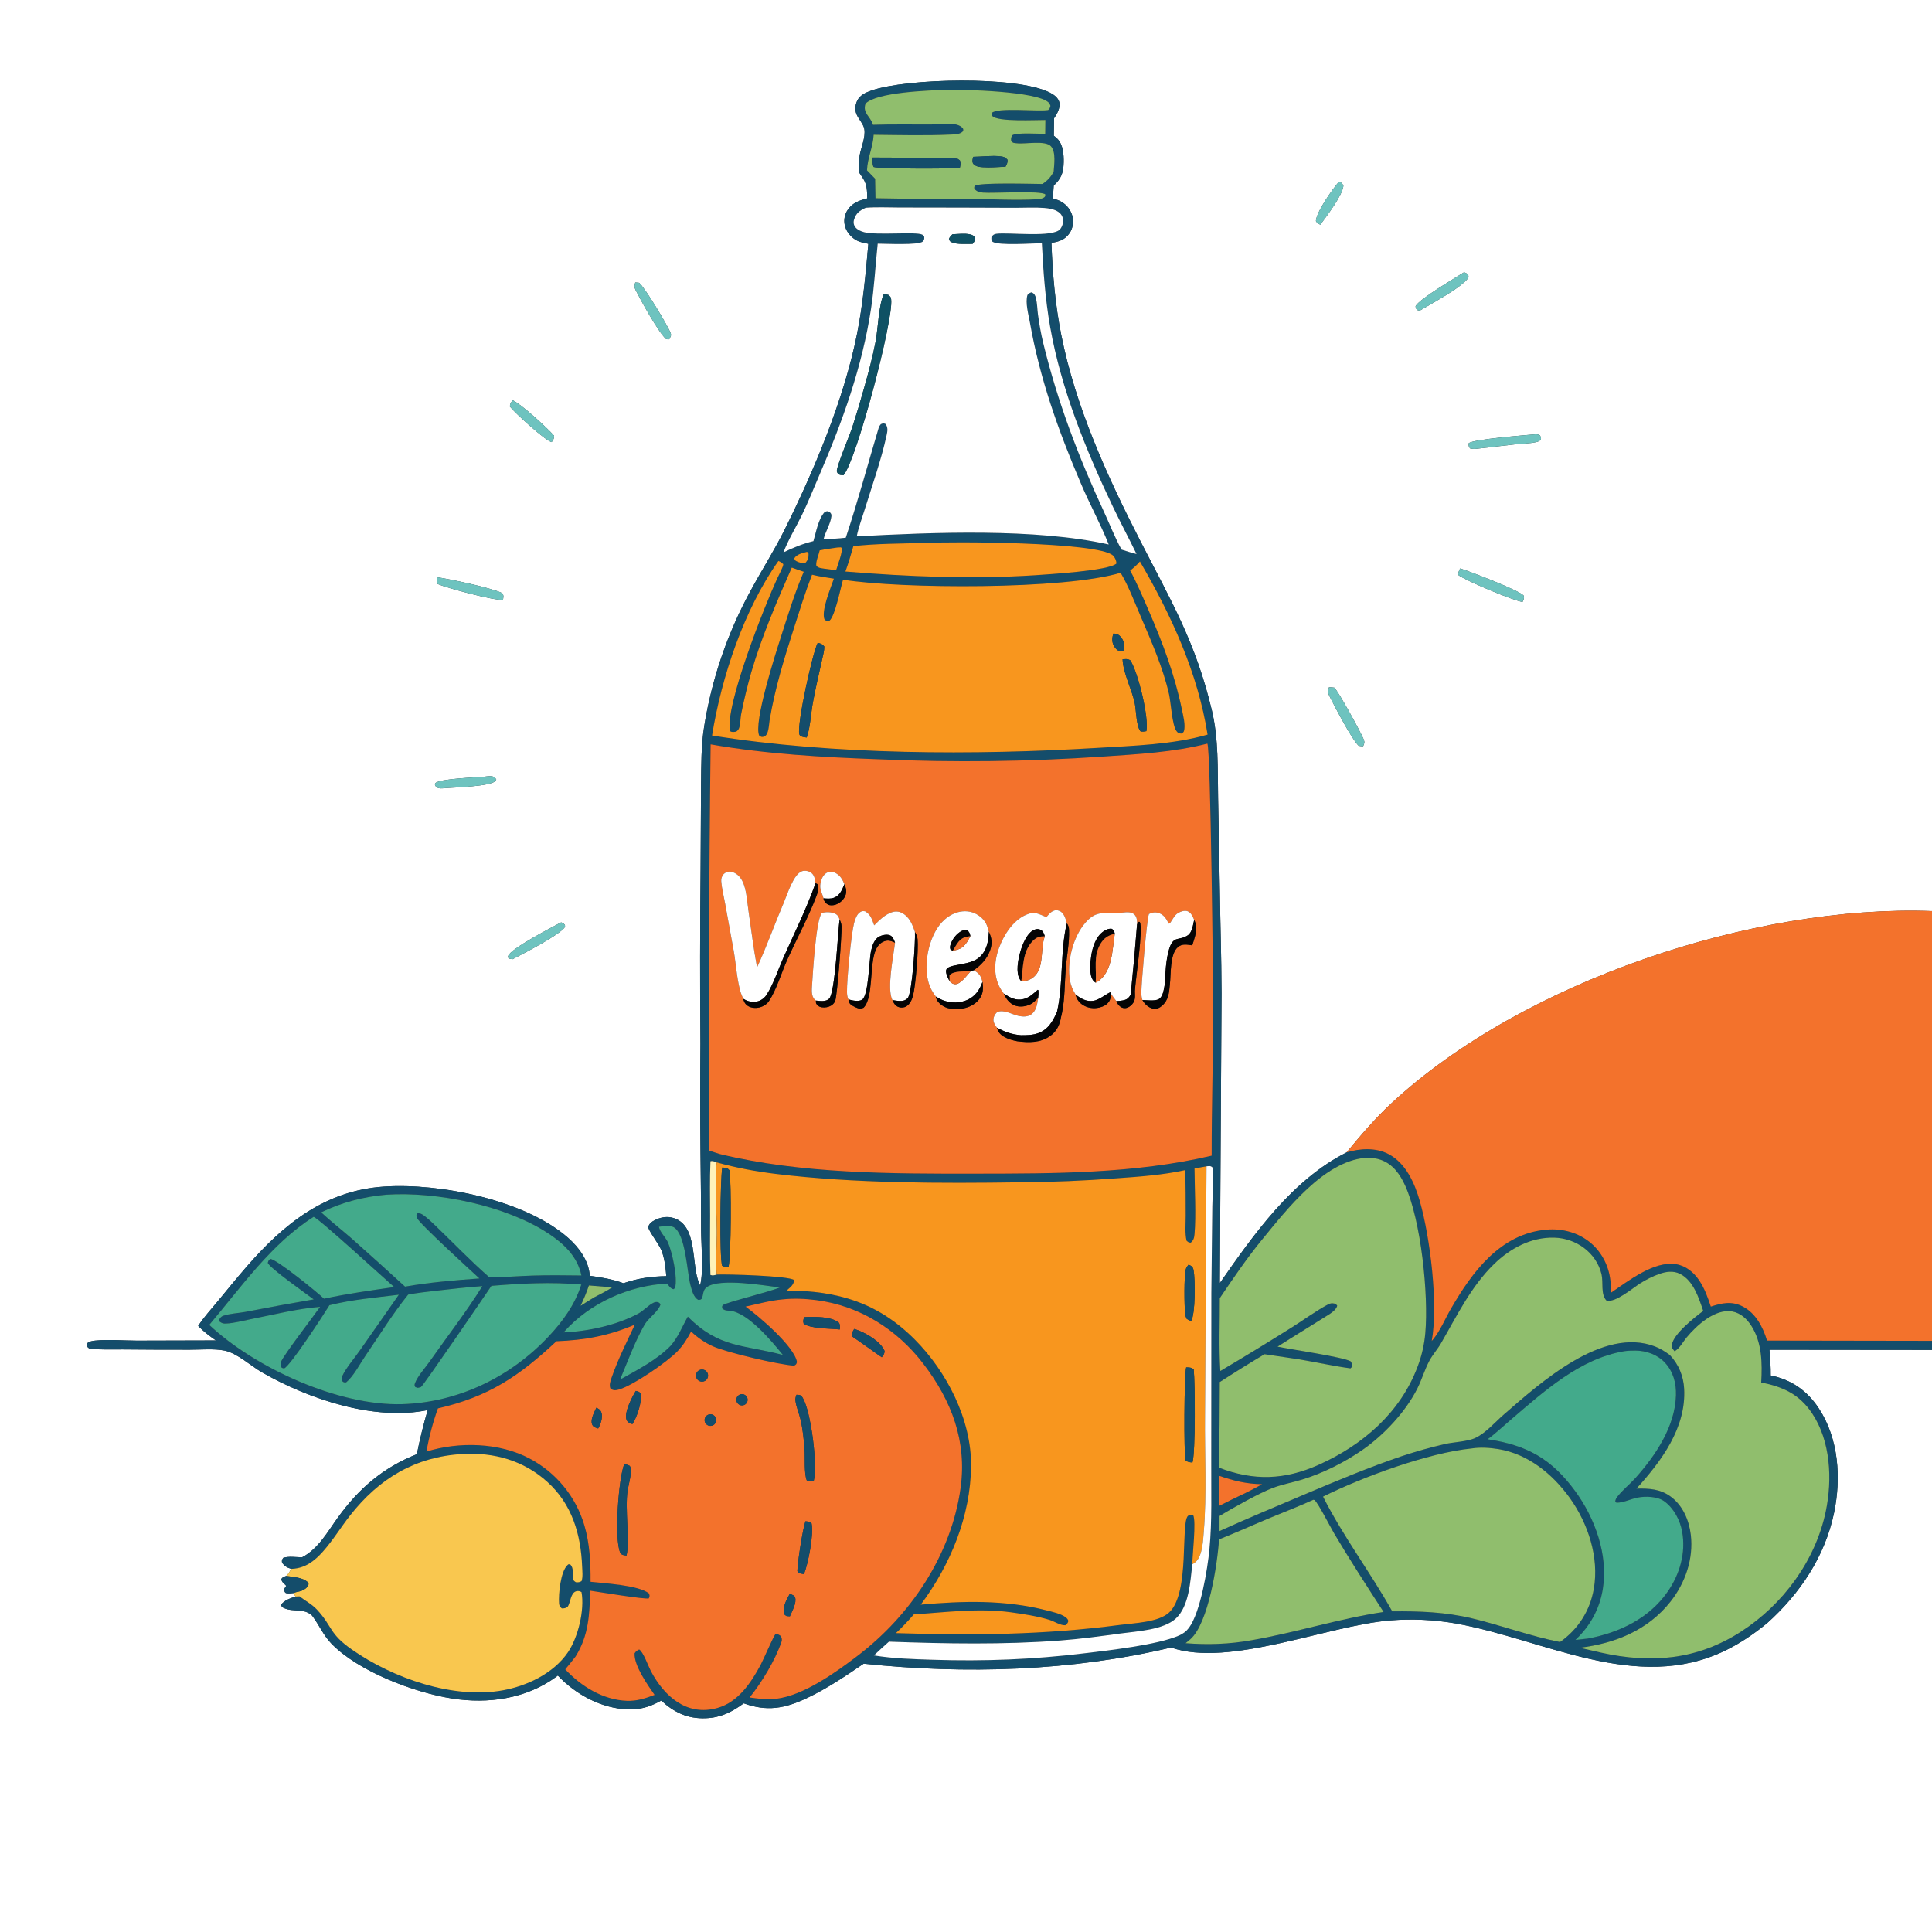
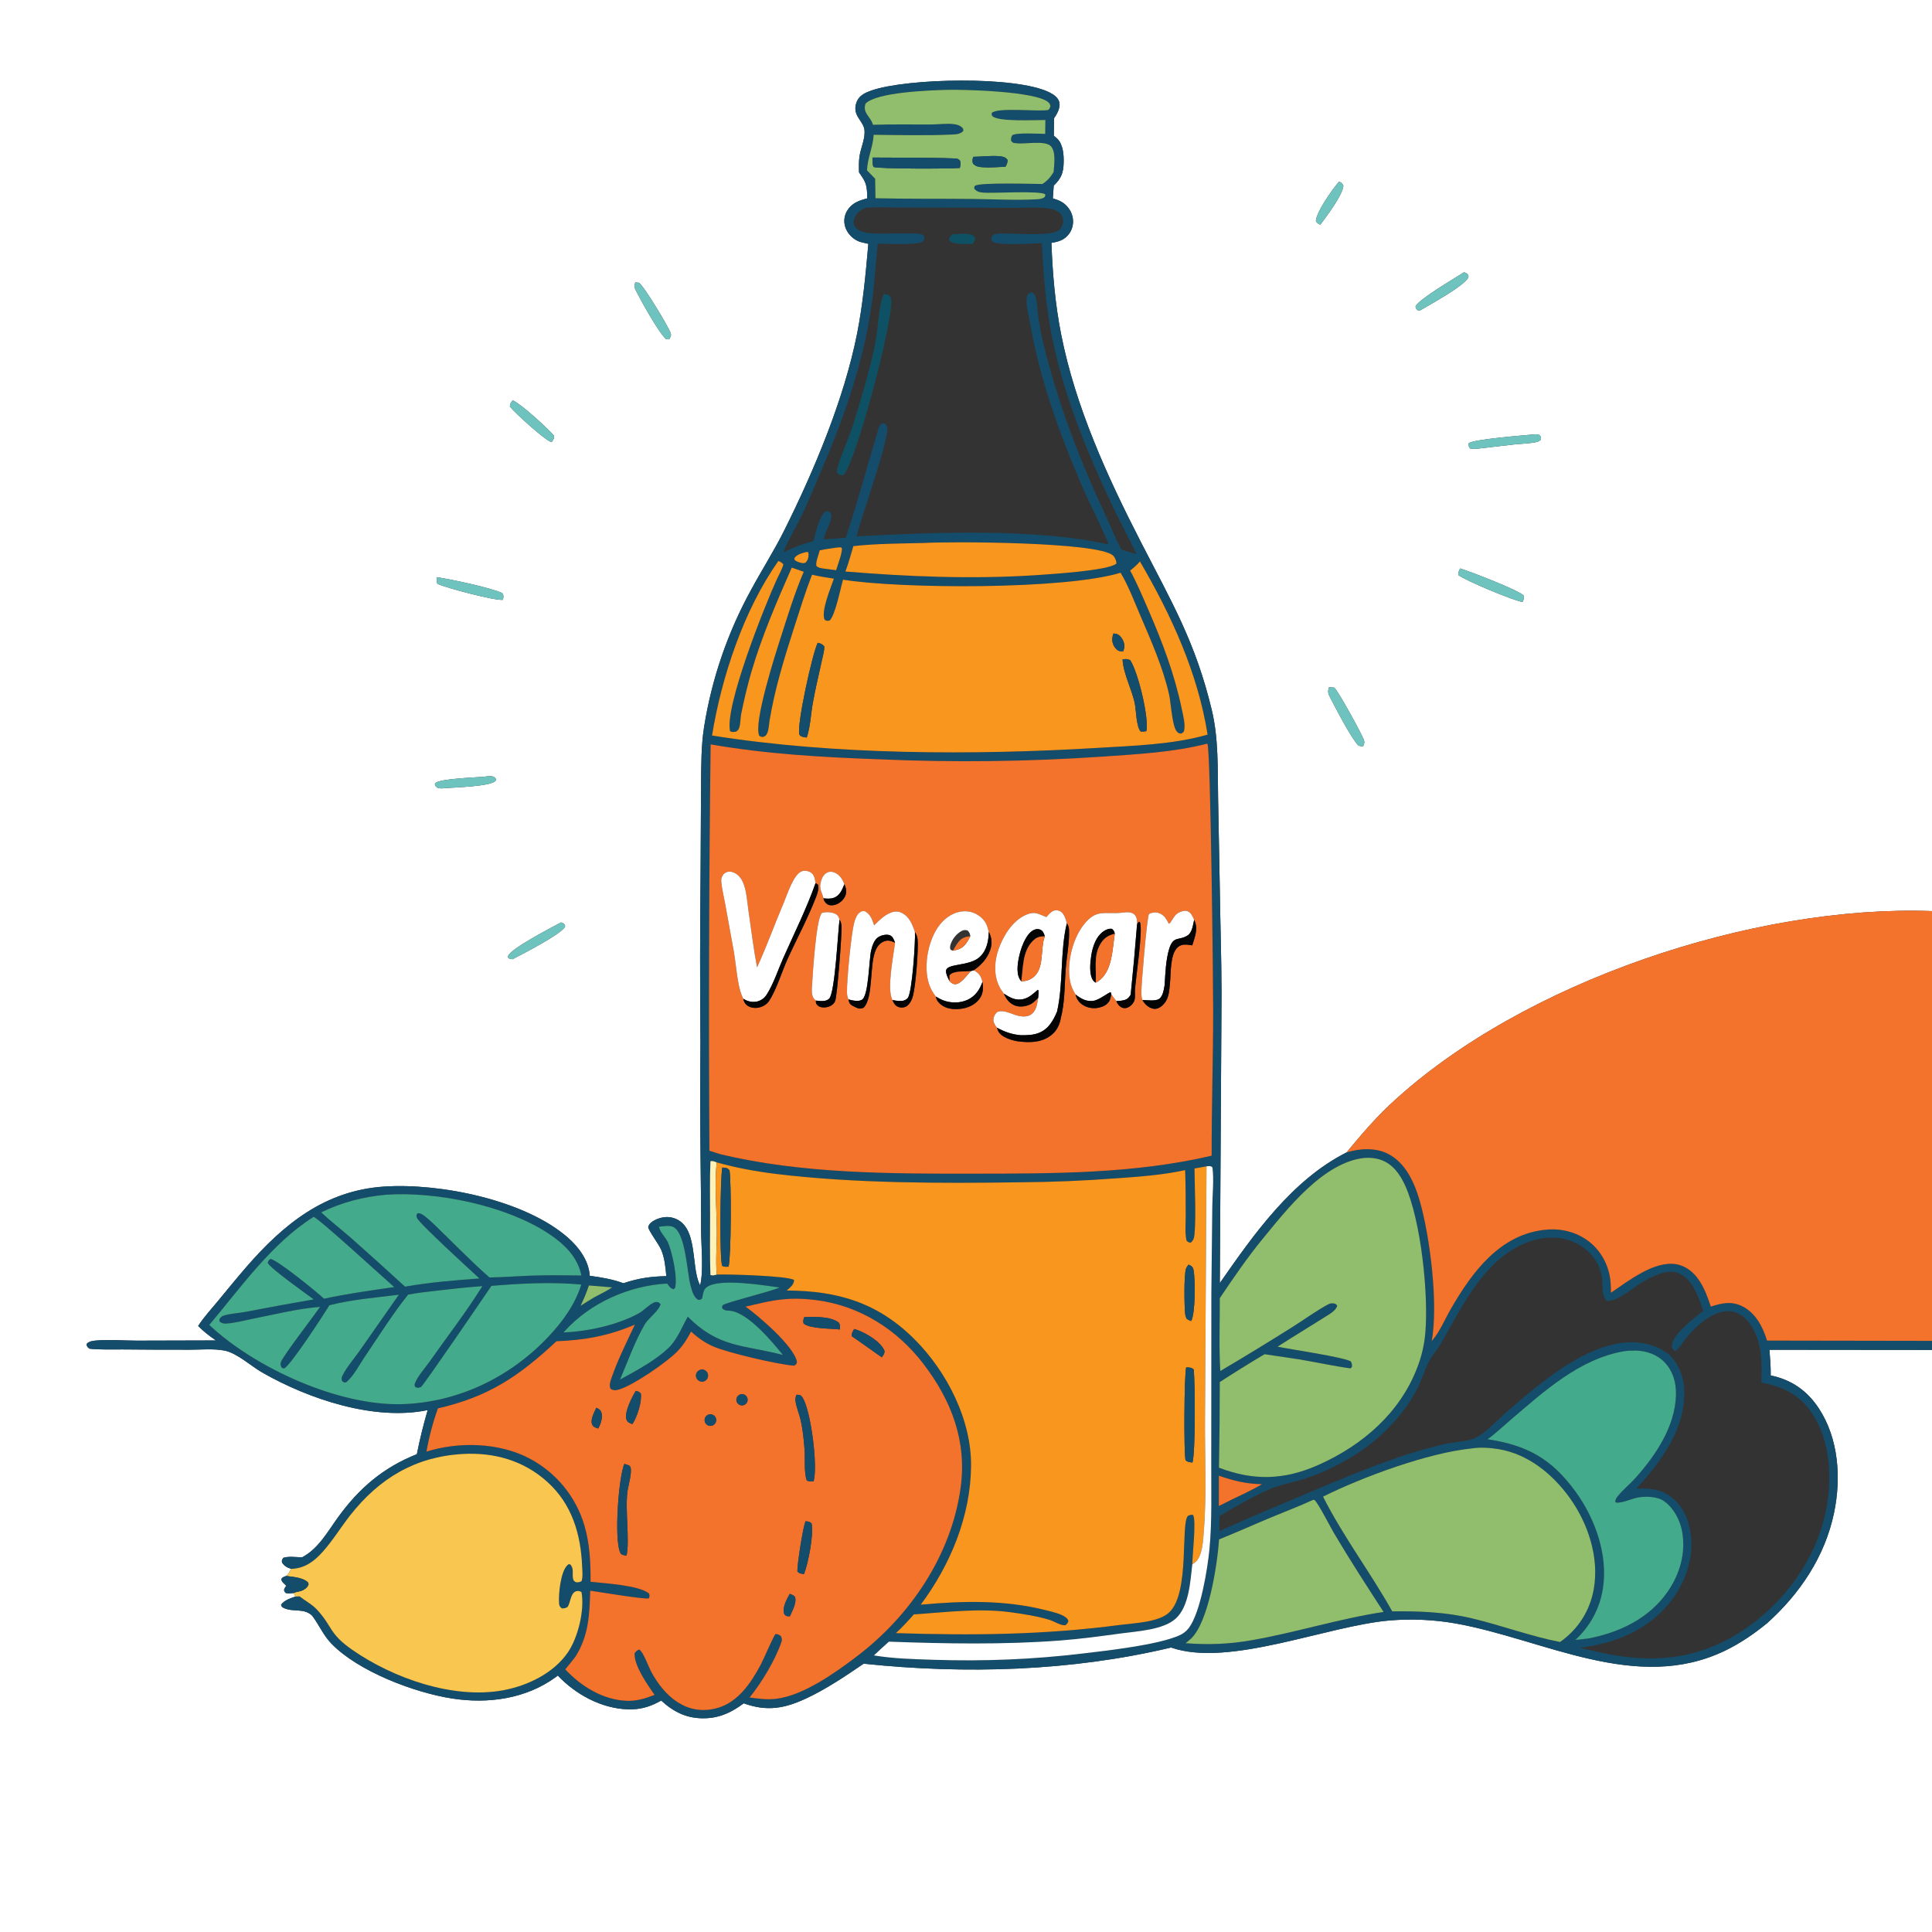
<svg xmlns="http://www.w3.org/2000/svg" width="1024" height="1024">
  <rect width="100%" height="100%" fill="#333333" stroke="none" />
  <path fill="white" d="M0 0L1024 0L1024 482.903C929.855 479.415 807.073 520.08 737.374 584.846C728.68 592.924 721.252 601.699 713.699 610.815C684.839 625.358 664.572 654.148 646.522 680.076L647.446 526.549C647.393 506.966 646.714 487.389 646.463 467.807L645.62 423.143C645.332 407.487 645.936 391.632 642.271 376.315C633.709 340.534 621.093 319.195 604.627 287.165C586.878 252.64 570.023 215.598 562.447 177.314C559.286 161.337 557.859 144.983 557.283 128.721C561.291 128.104 564.484 127.087 566.885 123.583C568.591 121.094 569.121 117.903 568.492 114.969C567.779 111.642 565.601 108.757 562.695 107.019C561.242 106.15 559.633 105.648 558.03 105.136L558.498 98.404C562.463 94.541 563.628 91.785 563.769 86.053C563.868 82.005 563.452 76.704 560.541 73.669C559.928 73.03 559.248 72.488 558.551 71.945L558.673 62.694C560.215 60.494 562.122 57.039 561.478 54.27C560.893 51.748 558.481 50.099 556.31 49.01C538.549 40.1 480.58 41.459 461.865 47.97C458.866 49.014 455.641 50.461 454.27 53.517C453.279 55.726 453.024 58.012 453.887 60.312C454.875 62.947 457.628 65.664 458.101 68.34C458.894 72.834 456.336 78.078 455.608 82.522C455.141 85.371 455.222 88.445 455.302 91.332L457.323 94.376C459.612 97.802 459.569 101.18 459.657 105.145C455.272 106.269 451.406 107.651 448.944 111.783C447.412 114.396 447.082 117.543 448.037 120.418C449.057 123.566 451.735 126.413 454.746 127.761C456.13 128.381 457.704 128.66 459.177 128.991L459.842 129.146L460.242 129.234C458.836 145.154 457.395 161.06 454.289 176.759C447.399 211.58 431.363 249.73 415.565 281.334C410.262 291.943 403.866 301.958 398.223 312.39C385.731 335.039 377.263 359.683 373.194 385.226C371.587 395.336 371.704 405.636 371.564 415.848L371.33 461.002C371.012 491.727 370.984 522.453 371.245 553.178C371.064 572.376 371.074 591.574 371.274 610.771C371.469 624.611 371.574 638.452 371.59 652.294C371.663 660.444 372.975 673.826 371.084 681.247C371 681.083 370.913 680.921 370.832 680.756C366.053 671.011 370.268 649.904 357.164 645.629C353.711 644.503 350.119 645.122 346.93 646.772C345.315 647.607 344.131 648.533 343.562 650.33C343.739 652.393 349.266 659.411 350.579 662.736C352.333 667.176 352.723 671.676 353.165 676.387C345.031 676.531 338.147 677.517 330.445 680.142C324.751 678.018 318.586 676.995 312.581 676.198C312.086 668.215 306.916 661.213 301.103 656.073C278.576 636.157 233.376 626.898 203.503 628.915C172.231 631.027 150.343 648.773 130.569 671.538C125.341 677.558 120.32 683.78 115.23 689.917C111.773 694.086 107.966 698.219 105.035 702.775C107.827 705.697 111.117 708.174 114.439 710.463L72.578 710.574C65.359 710.566 57.652 709.824 50.499 710.547C48.917 710.707 47.414 710.954 46.167 712.001C45.832 712.839 45.743 712.575 46.059 713.308C46.396 714.091 46.753 714.344 47.412 714.839C53.178 715.474 59.211 715.174 65.019 715.227C76.878 715.343 88.738 715.391 100.598 715.371C106.418 715.373 113.323 714.714 119.001 715.835C125.653 717.148 132.982 724.01 138.932 727.417C163.534 741.506 198.319 753.24 226.685 747.377C224.42 755.073 222.505 762.868 220.947 770.738C203.135 777.825 190.333 788.757 179.092 804.306C173.611 811.888 168.689 820.937 160.097 825.407C157.05 825.379 152.958 824.718 150.142 825.688C149.357 826.908 149.32 826.882 149.502 828.313C150.856 830.079 152.194 830.892 154.34 831.522C153.57 833.007 152.948 834.146 151.706 835.281C150.572 835.709 149.762 835.866 149.087 836.938C149.397 838.754 150.585 839.185 151.724 840.523C151.572 840.73 151.413 840.932 151.268 841.144C150.791 841.838 150.656 842.128 150.546 842.927C150.939 843.625 150.992 844.253 151.838 844.422C153.09 844.671 154.379 844.46 155.637 844.336L156.588 846.2C153.887 847.142 150.657 848.146 148.95 850.582C149.384 851.681 149.457 851.829 150.597 852.343C155.591 854.595 161.075 852.165 165.431 856.323L165.757 856.759C169.203 861.451 171.461 866.778 175.542 871.03C189.793 885.877 219.574 897.125 239.632 900.241C258.7 903.202 278.773 900.439 294.652 888.851C294.993 888.602 295.322 888.338 295.654 888.077C305.179 898.151 318.717 905.502 332.758 905.991C338.589 906.194 343.664 904.929 348.819 902.201L350.464 901.339C357.319 907.65 364.524 911.08 374.08 910.703C382.039 910.389 387.92 907.422 394.198 902.794C406.475 907.25 415.866 905.569 427.505 900.107C438.149 895.113 448.067 888.388 457.77 881.791C511.735 887.465 567.737 885.822 620.695 873.226C651.494 883.947 703.457 861.595 736.86 858.851C748.361 857.926 759.933 858.456 771.301 860.428C818.081 868.689 867.281 897.727 914.503 874.798C922.436 870.946 929.792 865.902 936.605 860.324C953.982 844.741 967.218 825.029 972.062 801.956C975.927 783.546 974.586 762.585 964.035 746.507C957.872 737.116 949.522 731.264 938.507 729.021C938.58 724.454 938.203 719.948 937.84 715.4L1024 715.487L1024 1024L0 1024L0 0ZM709.712 96.273C706.257 100.225 697.701 112.267 697.455 117.153C698.209 118.397 698.476 118.45 699.807 119.092C703.121 114.57 711.434 103.759 712.033 98.523C711.484 97.204 711.096 96.845 709.712 96.273ZM775.952 144.312C771.328 147.308 752.082 158.536 750.274 162.333C750.401 163.529 750.458 163.513 751.319 164.368L752.454 164.669C758.151 161.212 774.823 152.372 778.241 147.217C778.297 146.385 778.51 146.171 777.927 145.489C777.297 144.753 776.836 144.612 775.952 144.312ZM336.716 149.687C336.179 151.328 336.099 152.158 336.889 153.732C339.663 159.253 348.903 175.995 353.006 179.715C353.621 179.826 354.072 179.921 354.699 179.852C355.265 178.668 355.961 177.943 355.488 176.627C354.184 172.991 341.467 151.814 338.701 149.862L336.716 149.687ZM271.706 212.148C270.799 213.46 270.252 213.88 270.255 215.504C273.006 218.938 289.192 233.739 292.418 234.335C293.218 233.014 293.774 232.519 293.679 230.951C290.151 226.926 276.349 214.204 271.706 212.148ZM813.529 230.206C808.523 230.674 780.364 232.843 778.398 234.992C778.458 236.429 778.328 236.652 779.242 237.73C780.24 237.891 781.105 238.018 782.116 237.929L802.745 235.549C806.454 235.149 810.468 235.129 814.105 234.355C815.148 234.134 815.915 233.809 816.668 233.053C816.869 231.866 816.738 231.792 816.171 230.708C815.179 230.205 814.636 230.155 813.529 230.206ZM773.889 301.281C773.386 302.428 772.661 303.554 773.001 304.828C776.953 307.818 802.289 318.42 806.983 319.043C807.598 317.63 807.933 317.269 807.632 315.721C805.45 312.957 778.302 302.558 773.889 301.281ZM231.588 305.925C231.478 307.427 231.211 308.194 231.95 309.533C236.772 311.625 261.962 318.408 266.589 317.926C266.815 316.254 267.122 315.827 266.204 314.358C260.409 311.556 238.527 306.91 231.588 305.925ZM704.389 364.264C703.552 366.844 703.978 367.688 705.212 370.081C707.958 375.405 716.347 391.628 720.094 395.263C720.935 395.431 721.619 395.548 722.482 395.557C723.142 393.952 723.408 393.48 722.761 391.85C721.328 388.242 709.653 366.917 707.248 364.472C706.276 364.341 705.37 364.233 704.389 364.264ZM256.609 411.702C252.672 412.028 232.76 412.715 230.765 415.097C230.307 415.644 230.535 415.594 230.697 416.477C231.663 417.474 232.078 417.809 233.503 417.864C234.366 417.898 235.264 417.788 236.123 417.714C241.271 417.334 259.269 416.833 262.445 414.063C262.789 413.763 262.848 413.562 263.022 413.191C262.456 412.212 262.178 411.809 260.969 411.496C259.808 411.196 257.788 411.495 256.609 411.702ZM297.402 488.887C292.65 491.411 270.733 502.73 269.351 506.635C269.269 506.868 269.215 507.111 269.148 507.348C269.916 508.396 270.485 508.194 271.708 508.392C276.979 505.625 296.729 495.557 299.489 491.281C299.43 490.42 299.612 490.342 298.92 489.72C298.147 489.025 298.466 489.259 297.402 488.887Z" />
  <path fill="#144D6B" d="M646.522 680.076C664.572 654.148 684.839 625.358 713.699 610.815C720.782 608.637 729.211 608.146 735.936 611.688C745.222 616.579 749.861 627.218 752.58 636.807C758.038 656.056 762.35 691.196 758.858 710.741C758.976 710.611 759.097 710.482 759.212 710.349C763.177 705.766 765.873 699.125 768.936 693.819C780.278 674.17 795.171 653.887 819.658 651.734C828.178 650.985 836.715 653.316 843.267 658.916C849.413 664.168 853.12 671.949 853.661 679.99C853.777 681.713 853.811 683.444 853.849 685.17C862.939 679.036 876.687 668.103 888.421 670.068C893.621 670.938 897.687 674.342 900.578 678.609C903.459 682.859 905.166 687.697 906.768 692.537C912.68 690.588 917.935 689.459 923.787 692.523C930.647 696.114 934.408 703.419 936.561 710.54L1024 710.681L1024 715.487L937.84 715.4C938.203 719.948 938.58 724.454 938.507 729.021C949.522 731.264 957.872 737.116 964.035 746.507C974.586 762.585 975.927 783.546 972.062 801.956C967.218 825.029 953.982 844.741 936.605 860.324C929.792 865.902 922.436 870.946 914.503 874.798C867.281 897.727 818.081 868.689 771.301 860.428C759.933 858.456 748.361 857.926 736.86 858.851C703.457 861.595 651.494 883.947 620.695 873.226C567.737 885.822 511.735 887.465 457.77 881.791C448.067 888.388 438.149 895.113 427.505 900.107C415.866 905.569 406.475 907.25 394.198 902.794C387.92 907.422 382.039 910.389 374.08 910.703C364.524 911.08 357.319 907.65 350.464 901.339L348.819 902.201C343.664 904.929 338.589 906.194 332.758 905.991C318.717 905.502 305.179 898.151 295.654 888.077C295.322 888.338 294.993 888.602 294.652 888.851C278.773 900.439 258.7 903.202 239.632 900.241C219.574 897.125 189.793 885.877 175.542 871.03C171.461 866.778 169.203 861.451 165.757 856.759L165.431 856.323C161.075 852.165 155.591 854.595 150.597 852.343C149.457 851.829 149.384 851.681 148.95 850.582C150.657 848.146 153.887 847.142 156.588 846.2L158.736 846.096C161.985 848.612 165.33 850.224 168.184 853.334C176.322 862.202 174.384 865.853 186.565 874.349C208.224 889.456 240.188 900.743 266.622 895.888C279.548 893.514 293.402 886.892 300.998 875.784C306.401 867.885 309.933 853.3 308.218 843.855C307.425 843.302 306.36 843.108 305.387 843.396C302.347 844.297 302.461 849.297 300.847 851.705C299.549 852.44 299.265 852.479 297.767 852.484C296.75 851.622 296.414 851.152 296.315 849.777C295.957 844.811 297.128 833.004 300.725 829.598C301.426 828.934 301.101 829.149 302.213 829.121C304.234 831.231 303.31 833.752 303.653 836.323C303.842 837.746 304.113 837.852 305.207 838.602C306.526 838.724 307.068 838.668 308.237 838.034C309.016 835.984 308.641 832.583 308.554 830.402C307.868 813.176 303.196 797.269 290.085 785.42C277.542 774.083 261.829 769.68 245.148 770.643C220.057 772.091 201.003 783.589 185.615 803.135C180.657 809.432 176.424 816.47 171.082 822.438C166.694 827.34 161.784 831.143 154.94 831.497C154.74 831.507 154.54 831.513 154.34 831.522C152.194 830.892 150.856 830.079 149.502 828.313C149.32 826.882 149.357 826.908 150.142 825.688C152.958 824.718 157.05 825.379 160.097 825.407C168.689 820.937 173.611 811.888 179.092 804.306C190.333 788.757 203.135 777.825 220.947 770.738C222.505 762.868 224.42 755.073 226.685 747.377C198.319 753.24 163.534 741.506 138.932 727.417C132.982 724.01 125.653 717.148 119.001 715.835C113.323 714.714 106.418 715.373 100.598 715.371C88.738 715.391 76.878 715.343 65.019 715.227C59.211 715.174 53.178 715.474 47.412 714.839C46.753 714.344 46.396 714.091 46.059 713.308C45.743 712.575 45.832 712.839 46.167 712.001C47.414 710.954 48.917 710.707 50.499 710.547C57.652 709.824 65.359 710.566 72.578 710.574L114.439 710.463C111.117 708.174 107.827 705.697 105.035 702.775C107.966 698.219 111.773 694.086 115.23 689.917C120.32 683.78 125.341 677.558 130.569 671.538C150.343 648.773 172.231 631.027 203.503 628.915C233.376 626.898 278.576 636.157 301.103 656.073C306.916 661.213 312.086 668.215 312.581 676.198C318.586 676.995 324.751 678.018 330.445 680.142C338.147 677.517 345.031 676.531 353.165 676.387C352.723 671.676 352.333 667.176 350.579 662.736C349.266 659.411 343.739 652.393 343.562 650.33C344.131 648.533 345.315 647.607 346.93 646.772C350.119 645.122 353.711 644.503 357.164 645.629C370.268 649.904 366.053 671.011 370.832 680.756C370.913 680.921 371 681.083 371.084 681.247C372.975 673.826 371.663 660.444 371.59 652.294C371.574 638.452 371.469 624.611 371.274 610.771C371.074 591.574 371.064 572.376 371.245 553.178C370.984 522.453 371.012 491.727 371.33 461.002L371.564 415.848C371.704 405.636 371.587 395.336 373.194 385.226C377.263 359.683 385.731 335.039 398.223 312.39C403.866 301.958 410.262 291.943 415.565 281.334C431.363 249.73 447.399 211.58 454.289 176.759C457.395 161.06 458.836 145.154 460.242 129.234L459.842 129.146L459.177 128.991C457.704 128.66 456.13 128.381 454.746 127.761C451.735 126.413 449.057 123.566 448.037 120.418C447.082 117.543 447.412 114.396 448.944 111.783C451.406 107.651 455.272 106.269 459.657 105.145C459.569 101.18 459.612 97.802 457.323 94.376L455.302 91.332C455.222 88.445 455.141 85.371 455.608 82.522C456.336 78.078 458.894 72.834 458.101 68.34C457.628 65.664 454.875 62.947 453.887 60.312C453.024 58.012 453.279 55.726 454.27 53.517C455.641 50.461 458.866 49.014 461.865 47.97C480.58 41.459 538.549 40.1 556.31 49.01C558.481 50.099 560.893 51.748 561.478 54.27C562.122 57.039 560.215 60.494 558.673 62.694L558.551 71.945C559.248 72.488 559.928 73.03 560.541 73.669C563.452 76.704 563.868 82.005 563.769 86.053C563.628 91.785 562.463 94.541 558.498 98.404L558.03 105.136C559.633 105.648 561.242 106.15 562.695 107.019C565.601 108.757 567.779 111.642 568.492 114.969C569.121 117.903 568.591 121.094 566.885 123.583C564.484 127.087 561.291 128.104 557.283 128.721C557.859 144.983 559.286 161.337 562.447 177.314C570.023 215.598 586.878 252.64 604.627 287.165C621.093 319.195 633.709 340.534 642.271 376.315C645.936 391.632 645.332 407.487 645.62 423.143L646.463 467.807C646.714 487.389 647.393 506.966 647.446 526.549L646.522 680.076ZM554.068 63.601C549.089 63.555 528.897 64.678 525.995 61.524C525.466 60.949 525.643 60.607 525.648 59.889C528.549 56.769 549.972 59.227 555.53 58.322C556.483 57.463 556.4 57.285 556.765 56.118C556.449 55.268 556.416 54.913 555.727 54.271C549.387 48.361 510.852 47.357 501.521 47.625C492.195 47.893 464.448 48.893 458.732 54.952C457.101 59.876 461.19 61.585 462.538 65.678C462.589 65.831 462.633 65.986 462.681 66.141C472.928 65.819 483.206 66.007 493.457 65.979C497.429 65.968 501.978 65.283 505.857 65.838C507.409 66.06 508.918 66.541 510.03 67.683C510.693 68.363 510.515 68.556 510.543 69.426C508.961 71.173 506.629 71.208 504.417 71.31C490.736 71.941 476.765 71.582 463.058 71.437C462.717 77.913 459.781 83.697 459.527 90.284L463.84 94.716L464.022 105.069C480.88 105.47 497.79 105.27 514.656 105.435C525.56 105.541 538.586 106.241 549.3 105.634C550.748 105.553 552.214 105.476 553.434 104.612C554.08 104.155 553.943 103.793 554.057 103.075C552.013 100.852 525.909 102.572 520.998 102.089C519.107 101.903 517.68 101.554 516.407 100.037C516.404 99.374 516.218 99.024 516.727 98.523C518.708 96.578 547.891 97.506 552.481 97.518C555.213 95.754 556.737 93.961 558.445 91.188C558.691 87.447 559.765 80.66 557.085 77.602C554.119 74.217 543.467 76.49 538.933 75.942C537.343 75.75 536.909 75.937 535.933 74.68C535.813 73.365 535.857 72.848 536.52 71.698C538.555 70.143 550.839 70.945 553.985 70.95L554.068 63.601ZM379.852 616.082C378.629 615.675 377.827 615.165 376.55 615.488C376.13 625.088 376.366 634.766 376.368 644.376C376.37 654.826 376.177 665.32 376.538 675.764C377.793 676.226 378.652 675.895 379.879 675.555C384.98 675.257 418.258 676.214 420.872 678.456C420.738 680.885 419.223 681.969 417.517 683.5L416.95 684.002C443.913 684.104 465.291 690.384 484.78 709.915C501.894 727.067 514.903 752.483 514.683 777.007C514.445 803.621 503.731 829.409 488.007 850.51C510.242 848.489 532.615 847.903 554.424 853.472C557.547 854.269 562.48 855.281 565.02 857.351C565.727 857.927 565.962 858.327 566.279 859.154C565.83 860.415 565.691 860.571 564.655 861.426C561.953 861.556 558.847 859.371 556.257 858.569C549.906 856.602 542.386 855.456 535.795 854.551C518.816 852.218 501.31 854.542 484.351 855.667C481.297 859.14 478.256 862.457 474.845 865.592C515.557 866.86 553.291 866.565 593.75 861.231C601.172 860.253 614.083 859.882 619.685 854.643C630.878 844.176 625.563 807.17 629.7 803.382C629.809 803.282 631.251 802.871 631.319 802.862C631.688 802.809 632.039 802.918 632.389 803C634.118 806.316 631.954 824.233 631.947 829.107C630.891 838.064 630.283 851.253 623.288 857.774C616.698 863.918 602.585 864.609 593.931 865.782C583.282 867.225 572.597 868.7 561.878 869.507C531.847 871.767 501.234 871.207 471.16 870.113C468.462 872.5 465.802 874.931 463.182 877.404C473.485 879.121 484.236 879.381 494.657 879.721C521.544 880.6 547.676 879.553 574.37 876.328C587.308 874.765 613.411 871.894 624.864 866.88C627.024 865.935 628.728 864.706 630.147 862.809C636.327 854.547 640.046 831.401 641.024 821.206C642.479 806.023 641.902 790.23 641.989 774.979L642.041 685.423L642.548 639.315C642.625 632.764 643.47 625.199 642.61 618.74C641.479 617.763 640.922 618.09 639.468 618.171L633.114 619.32C633.172 629.375 634.002 644.493 633.119 654.106C632.938 656.073 632.654 657.36 631.104 658.641C629.862 658.506 629.815 658.403 628.879 657.554C627.961 653.442 628.458 648.528 628.444 644.311C628.418 636.267 628.47 628.226 628.145 620.187C616.366 622.779 603.812 623.678 591.804 624.524C574.674 625.824 557.505 626.531 540.326 626.644C498.803 627.248 452.552 627.241 411.357 622.215C400.673 620.911 390.218 618.986 379.852 616.082ZM887.559 716.194C886.589 714.94 885.961 714.528 886.15 712.805C886.772 707.148 898.395 698.061 902.75 694.82C900.341 687.808 897.596 678.842 890.502 675.205C886.915 673.366 883.011 673.954 879.36 675.258C876.009 676.455 872.769 678.105 869.732 679.952C865.636 682.443 856.203 690.706 851.456 689.31C848.281 686.03 849.868 679.682 848.848 675.416C846.091 663.882 835.311 656.255 823.715 655.974C811.523 655.679 800.528 661.59 791.956 669.899C779.674 681.802 772.214 697.346 763.78 711.935C761.938 715.122 759.37 717.946 757.637 721.174C755.118 725.869 753.624 731.151 751.228 735.932C745.071 748.22 733.528 760.553 722.308 768.36C712.686 775.056 701.377 780.759 690.157 784.199C685.115 785.744 679.813 786.701 674.872 788.53C667.677 791.194 653.232 799.318 646.387 803.488L646.376 811.486C661.194 804.777 676.15 798.54 691.128 792.205C708.165 784.999 725.312 777.79 742.835 771.843C750.419 769.316 758.117 767.147 765.904 765.345C770.501 764.327 777.788 764.064 781.82 762.211C787.41 759.642 792.469 753.714 797.133 749.662C816.503 732.832 849.531 703.005 877.2 713.669C880.103 714.787 882.572 716.379 885.06 718.212C889.725 723.161 892.276 729.323 892.637 736.109C893.743 756.844 880.539 774.435 867.367 788.992C874.093 788.863 880.036 789.123 885.679 793.361C891.981 798.096 895.247 805.798 896.159 813.449C897.678 826.184 893.237 839.004 885.363 848.95C873.369 864.099 855.988 871.078 837.296 873.349C841.055 874.167 844.792 875.095 848.549 875.926C875.179 881.817 899.43 879.834 922.733 864.832C945.049 850.466 962.293 827.116 967.725 800.949C971.214 784.146 970.283 763.857 960.508 749.184C953.728 739.007 945.158 735.059 933.484 732.75C934.064 722.571 933.936 711.629 928.252 702.719C925.921 699.065 922.542 695.914 918.153 695.121C909.028 693.471 899.221 702.501 893.887 708.947C892.202 710.983 890.341 714.378 888.169 715.813C887.969 715.945 887.762 716.067 887.559 716.194ZM458.861 110.121C455.622 111.646 453.797 112.851 452.663 116.416C452.339 117.435 452.368 118.561 452.805 119.546C453.668 121.492 456.099 122.558 458.028 123.075C464.491 124.809 485.449 122.734 488.719 124.329C489.147 124.537 489.45 124.937 489.816 125.242C489.936 126.461 490.031 126.984 489.115 127.977C487.144 130.116 469.075 129.14 465.202 129.155C463.964 140.669 463.395 152.232 461.656 163.69C456.98 194.492 446.521 223.504 434.216 251.986C431.196 258.976 428.349 266.167 425.02 273.009C421.832 279.564 417.837 285.967 415.243 292.771C420.541 290.215 425.426 288.21 431.132 286.803C432.538 282.05 433.7 275.055 437.098 271.378C438.414 270.864 438.368 270.827 439.688 271.31C440.418 272.223 440.798 272.418 440.669 273.641C440.26 277.513 437.451 281.868 436.488 285.848C440.419 285.616 444.371 285.456 448.282 284.997C454.688 265.686 459.917 246.202 465.729 226.738C465.957 225.975 466.358 225.424 466.854 224.818C468.166 224.317 468.123 224.243 469.421 224.743C470.718 226.709 470.409 228.421 469.937 230.607C467.088 243.812 462.248 257.289 458.255 270.231C456.838 274.822 455.002 279.578 454.097 284.277C494.25 282.137 548.76 279.862 587.652 288.584C583.245 277.504 577.354 266.922 572.736 255.877C560.966 228.325 551.068 200.547 545.878 170.953C545.149 166.791 543.279 160.428 544.578 156.311C545.44 155.491 545.658 155.209 546.845 154.909C548.248 155.692 548.684 156.474 549.071 158.039C549.775 160.885 549.75 163.866 550.147 166.76C550.833 171.755 551.742 176.945 552.936 181.846C560.56 213.133 571.677 242.35 585.235 271.509C588.258 278.011 590.966 285.061 594.443 291.291C597.076 292.13 599.692 292.99 602.382 293.63C598.329 285.268 593.923 277.082 589.921 268.696C575.574 238.632 562.461 206.371 556.628 173.421C554.023 158.704 552.957 143.824 552.21 128.911C547.147 128.968 529.558 130.302 526.056 128.15C525.381 126.973 525.374 126.888 525.503 125.535C526.441 124.462 526.809 124.075 528.252 123.897C534.865 123.082 558.102 126.052 561.901 121.461C563.08 120.037 563.625 118.041 563.405 116.2C563.212 114.584 562.289 113.21 560.945 112.314C558.808 110.89 556.033 110.427 553.52 110.226C548.475 109.824 543.302 110.15 538.239 110.142L509.46 110.045L476.707 109.994C470.833 109.992 464.71 109.667 458.861 110.121ZM490.006 287.781C477.563 288.106 464.669 288.081 452.3 289.451C451.007 293.986 449.709 298.48 448.089 302.913C481.491 305.671 515.137 307.018 548.622 304.885C555.64 304.362 587.65 302.543 591.761 298.658C591.685 297.194 590.978 295.366 589.843 294.37C581.598 287.125 503.298 286.974 490.006 287.781ZM443.797 290.186C440.702 290.651 437.512 291 434.463 291.689C433.953 294.044 432.235 297.765 432.692 299.952C434.028 301.155 435.14 301.092 436.885 301.406L443.165 302.226C444.242 298.579 445.977 294.596 446.283 290.829L445.782 290.088L443.797 290.186ZM427.591 292.526C425.319 293.135 422.417 293.709 421.046 295.814L421.172 296.811C421.865 297.315 422.42 297.657 423.232 297.934C424.812 298.348 425.484 298.792 427.029 298.173C428.137 296.944 428.551 295.709 428.55 294.028C428.55 293.332 428.515 293.293 428.385 292.712L427.591 292.526ZM412.586 297.304C394.321 323.023 382.382 358.895 377.398 389.844C442.345 400.203 516.24 400.327 581.877 396.385C600.85 395.246 621.692 394.635 640.048 389.367C634.892 356.681 620.767 325.939 604.186 297.578C602.576 299.466 600.965 300.891 599.008 302.39C602.621 309.087 605.62 316.221 608.651 323.198C616.138 340.432 622.561 357.439 626.389 375.86C627.034 378.965 628.526 384.576 627.459 387.62C627.236 388.255 626.651 388.449 626.118 388.802C624.757 388.688 624.513 388.677 623.601 387.526C621.216 384.516 620.599 372.275 619.622 367.976C616.42 353.875 610.244 339.93 604.584 326.677C601.265 319.016 598.218 310.729 593.947 303.561C564.309 312.621 477.376 312.149 446.82 307.242C445.498 311.739 442.655 326.272 439.727 328.893C438.385 329.132 438.327 329.169 437.119 328.557C434.914 324.143 440.386 311.492 441.972 306.701C438.118 306.059 434.18 305.544 430.389 304.602C426.868 313.705 423.971 323.077 420.984 332.367C415.716 348.747 410.709 364.886 407.885 381.889C407.48 384.323 407.491 389.572 404.932 390.42C403.803 390.794 403.404 390.531 402.458 390.007C399.09 383.43 411.301 345.677 413.744 338.089C417.515 326.377 421.161 314.341 426.011 303.03C423.899 302.301 421.741 301.633 419.658 300.827C411.69 318.937 403.734 337.319 398.188 356.34C396.089 363.686 394.293 371.116 392.805 378.611C392.362 380.839 392.546 384.925 391.33 386.688C391.001 387.164 390.636 387.414 390.204 387.761C388.918 387.946 388.142 388.188 386.948 387.549C383.943 374.686 405.329 320.979 411.867 306.759C412.432 305.53 415.404 299.987 415.138 298.997C415.117 298.92 414.111 298.099 414.008 298.031C413.649 297.793 412.992 297.496 412.586 297.304ZM639.936 394.133C621.835 398.756 602.905 399.731 584.331 401.014C544.985 403.7 505.52 404.179 466.12 402.449C436.297 401.383 406.073 399.687 376.645 394.528C375.764 466.321 375.548 538.12 375.996 609.917L381.574 611.684C424.748 622.175 472.42 622.12 516.692 622.069C558.545 622.02 601.231 622.13 642.207 612.54C642.16 586.908 642.996 561.289 643.01 535.662C643.016 523.073 641.715 397.347 639.936 394.133ZM723.36 613.699C701.59 615.854 682.353 640.634 669.238 656.617C660.992 666.665 653.795 677.265 646.523 688.021C646.574 700.797 646.012 713.933 646.786 726.667C659.558 719.119 672.223 711.393 684.778 703.489C691.094 699.522 697.368 694.899 703.894 691.363C704.99 690.769 706.064 690.634 707.287 690.923C708.148 691.126 708.205 691.403 708.748 692.026C708.173 694.628 704.516 696.604 702.307 698.004C693.944 703.306 685.465 708.406 677.134 713.763C683.394 715.09 712.354 719.312 715.955 721.579C716.551 722.736 716.694 723.241 716.536 724.538L715.772 725.268C706.712 724.036 697.645 722.001 688.611 720.491L670.243 717.764C662.243 722.529 654.332 727.442 646.514 732.501C646.499 747.631 646.35 762.761 646.064 777.889C664.591 785.033 680.993 784.414 699.01 776.34C722.336 765.887 742.288 748.653 751.389 724.272C753.552 718.6 754.915 712.653 755.436 706.605C757.25 686.411 753.182 646.712 744.676 628.182C742.005 622.364 738.226 617.018 731.957 614.777C729.207 613.794 726.259 613.533 723.36 613.699ZM204.811 633.207C192.592 634.303 181.294 637.216 170.226 642.578C175.442 647.457 181.144 651.831 186.516 656.541C195.972 664.937 205.362 673.407 214.685 681.95C227.58 679.669 241.044 678.566 254.098 677.608C249.528 673.392 222.102 648.383 220.942 645.445C220.772 645.012 220.795 644.526 220.722 644.067L221.27 643.09C223.075 642.881 224.295 643.939 225.656 645.016C227.469 646.45 229.139 648.063 230.811 649.656C240.305 658.78 249.529 668.405 259.419 677.079C267.132 676.962 274.812 676.333 282.518 676.081C291.051 675.802 299.614 675.958 308.15 676.035C306.146 666.142 299.01 659.307 290.866 653.904C268.379 638.985 231.724 631.453 204.811 633.207ZM166.22 644.967C144.033 658.899 127.61 682.463 110.912 702.239C135.414 725.247 179.65 745.245 213.189 744.231C242.782 743.336 270.485 729.929 290.696 708.442C298.318 700.339 304.706 691.532 308.109 680.837C292.254 679.387 276.301 680.242 260.465 681.535C256.763 687.05 224.261 734.638 223.096 735.173C222.579 735.41 221.991 735.448 221.438 735.585L220.108 735.181C219.691 734.268 219.597 734.089 219.972 733.085C221.336 729.428 225.43 724.923 227.747 721.615C236.991 708.419 247.177 695.348 255.666 681.679C247.387 682.247 239.143 683.229 230.898 684.148C226.025 684.712 221.161 685.24 216.34 686.167L215.942 686.652C208.619 695.725 200.218 709.001 193.471 718.929C190.656 723.071 187.331 729.492 183.478 732.674C182.163 732.734 182.243 732.745 181.242 731.885C181.069 730.796 180.917 730.368 181.407 729.336C183.549 724.828 187.773 720.013 190.686 715.845L211.396 686.23C199.23 687.745 186.487 688.794 174.601 691.8C171.724 696.515 153.562 724.468 150.541 725.316L149.349 724.984C148.778 723.845 148.419 723.169 148.904 721.894C150.273 718.287 165.949 698.008 169.661 692.667C157.425 693.623 145.071 696.815 133.019 699.176C128.749 700.012 124.061 701.345 119.711 701.517C118.212 701.576 117.575 701.31 116.382 700.454C116.288 699.636 116.076 699.434 116.615 698.719C117.092 698.087 117.57 697.661 118.323 697.397C121.762 696.189 126.487 696.008 130.159 695.319C142.174 692.986 154.214 690.782 166.276 688.706C162.77 686.067 142.843 672.033 141.919 669.335C142.292 668.15 142.324 668.034 143.29 667.266C146.702 667.463 168.41 685.152 171.735 688.34C184.038 685.695 196.49 683.967 208.939 682.178C203.691 677.644 168.89 645.666 166.22 644.967ZM349.329 650.196C349.353 652.531 352.953 656.052 353.995 658.448C356.272 663.683 359.268 677.122 357.785 682.701L356.91 683.325C355.145 682.709 354.727 681.772 353.613 680.308C333.415 681.386 312.708 690.57 299.107 705.746L298.699 706.206C311.482 705.713 326.995 702.356 338.3 696.246C341.233 694.661 343.653 691.731 346.537 690.403C347.256 690.071 348.244 689.958 348.99 690.293C349.426 690.488 349.731 690.895 350.101 691.197C349.357 694.774 343.651 698.606 341.693 702.003C336.454 711.096 332.738 721.539 328.643 731.205C337.933 726.02 347.952 720.938 355.477 713.276C359.633 708.417 361.478 703.268 364.562 697.857C381.044 714.493 393.813 712.636 414.953 718.154C409.289 711.176 396.356 695.512 386.79 694.719C386.455 694.691 386.117 694.691 385.782 694.66C384.432 694.535 383.805 694.382 382.796 693.48C382.765 692.617 382.527 692.369 383.2 691.713C384.537 690.413 408.606 684.515 413.256 682.397C405.039 681.324 381.555 677.321 374.721 682.139C373.202 683.209 372.944 684.352 372.591 686.025L372.126 688.177C371.282 688.968 371.231 688.895 370.061 688.964C367.549 687.517 366.694 683.883 365.977 681.229C364.102 674.29 363.482 654.098 357.065 650.436C355.03 649.275 351.57 649.967 349.329 650.196ZM312.133 681.326C310.894 685.073 309.406 688.52 307.744 692.093C310.165 690.582 312.565 688.971 315.038 687.55C318.15 685.878 321.536 684.318 324.449 682.335L312.133 681.326ZM414.838 688.705C407.998 689.317 401.828 691.112 395.16 692.531C402.09 697.527 421.034 713.598 422.419 721.921C422.029 723.164 422.028 723.139 420.928 723.843C412.697 723.33 385.172 716.864 377.843 713.568C373.518 711.623 369.74 708.973 366.292 705.733C364.2 709.695 362.136 713.024 359.005 716.271C353.536 721.943 335.674 734.255 328.107 736.462C326.324 736.982 325.272 737.047 323.633 736.146C322.69 734.179 323.549 731.961 324.223 730.019C327.516 720.538 332.241 711.165 336.489 702.079C322.667 708.027 309.823 710.322 294.926 710.892C275.054 729.454 259.069 740.284 232.107 746.475C229.434 753.923 227.401 761.585 226.029 769.378C243.192 764.017 264.599 764.509 280.68 773.053C294.759 780.465 305.241 793.256 309.741 808.517C312.578 818.179 313.087 828.359 313.003 838.376C320.415 839.2 338.321 840.151 343.886 844.49C344.448 845.809 344.375 845.784 343.926 847.16C342.324 847.902 317.024 843.693 312.811 843.093C312.464 855.873 312.025 866.792 305.077 877.962C303.279 880.271 301.49 882.576 299.582 884.796C308.032 893.814 319.576 900.994 332.266 901.467C337.522 901.662 342.097 900.188 346.937 898.326C343.331 893.148 335.981 882.846 336.344 876.287C337.071 875.185 337.592 874.836 338.771 874.258C340.888 875.385 343.694 883.314 344.985 885.75C352.051 899.08 364.056 909.881 380.338 905.239C391.331 902.105 398.138 891.803 403.219 882.282C404.685 879.533 409.966 867.179 411.033 866.064C412.47 866.175 412.689 866.327 413.884 867.159C414.379 868.352 414.626 868.984 414.19 870.258C410.897 879.898 403.664 891.875 397.296 899.698C401.981 900.344 406.579 900.967 411.305 900.408C425.772 898.695 442.604 886.682 454.189 877.88C482.509 856.363 504.199 824.266 509.133 788.687C512.571 763.887 504.361 742.373 489.377 722.808C475.412 704.574 455.62 692.07 432.638 689.094C426.809 688.339 420.688 688.059 414.838 688.705ZM860.962 716.163C837.243 720.079 818.187 737.628 800.502 752.689C796.563 756.043 792.645 759.813 788.457 762.836C809.179 765.946 822.218 773.048 834.866 790.301C845.424 804.704 852.446 824.207 849.525 842.197C847.798 852.838 842.794 861.867 834.976 869.207C837.19 868.981 839.401 868.734 841.61 868.465C858.141 865.395 874.046 857.831 883.869 843.675C890.331 834.364 893.606 823.084 891.571 811.777C890.481 805.716 887.172 799.409 882.098 795.713C878.507 793.097 872.117 792.923 867.928 793.763C864.239 794.503 860.622 796.433 856.84 796.475L856.107 796.006C856.169 794.695 856.73 793.923 857.524 792.929C860.25 789.511 863.85 786.687 866.781 783.413C877.467 771.473 887.815 756.151 888.289 739.572C888.475 733.084 886.893 727.009 882.377 722.166C878.468 717.973 872.562 715.891 866.899 715.842C864.922 715.825 862.919 715.875 860.962 716.163ZM780.108 767.698C756.84 770.014 722.036 782.887 701.234 793.247C711.993 814.531 726.392 833.447 737.913 854.052C752.416 853.898 766.129 854.39 780.329 857.798C795.891 861.521 811.184 867.245 826.862 870.301C836.47 863.497 842.711 853.781 844.747 842.142C847.672 825.428 841.704 807.413 831.966 793.873C822.904 781.272 809.907 770.645 794.242 768.066C789.802 767.335 784.554 766.976 780.108 767.698ZM646.016 782.162L646.012 798.225C650.68 795.843 655.386 793.537 660.128 791.308C663.072 789.805 666.07 788.363 668.896 786.645C660.497 786.5 653.941 784.879 646.016 782.162ZM696.065 794.921C688.577 798.373 680.848 801.274 673.239 804.448C664.186 808.225 655.225 812.277 646.115 815.911C645.277 828.852 640.577 860.207 630.976 868.782C630.143 869.524 629.287 870.238 628.408 870.924C640.121 871.851 651.734 871.45 663.316 869.359C686.876 865.276 709.606 857.936 733.317 854.365C724.36 840.523 715.426 826.779 707.033 812.583C704.963 809.082 698.756 796.774 696.708 795.043L696.065 794.921Z" />
  <path fill="#90BE6D" d="M462.681 66.141C462.633 65.986 462.589 65.831 462.538 65.678C461.19 61.585 457.101 59.876 458.732 54.952C464.448 48.893 492.195 47.893 501.521 47.625C510.852 47.357 549.387 48.361 555.727 54.271C556.416 54.913 556.449 55.268 556.765 56.118C556.4 57.285 556.483 57.463 555.53 58.322C549.972 59.227 528.549 56.769 525.648 59.889C525.643 60.607 525.466 60.949 525.995 61.524C528.897 64.678 549.089 63.555 554.068 63.601L553.985 70.95C550.839 70.945 538.555 70.143 536.52 71.698C535.857 72.848 535.813 73.365 535.933 74.68C536.909 75.937 537.343 75.75 538.933 75.942C543.467 76.49 554.119 74.217 557.085 77.602C559.765 80.66 558.691 87.447 558.445 91.188C556.737 93.961 555.213 95.754 552.481 97.518C547.891 97.506 518.708 96.578 516.727 98.523C516.218 99.024 516.404 99.374 516.407 100.037C517.68 101.554 519.107 101.903 520.998 102.089C525.909 102.572 552.013 100.852 554.057 103.075C553.943 103.793 554.08 104.155 553.434 104.612C552.214 105.476 550.748 105.553 549.3 105.634C538.586 106.241 525.56 105.541 514.656 105.435C497.79 105.27 480.88 105.47 464.022 105.069L463.84 94.716L459.527 90.284C459.781 83.697 462.717 77.913 463.058 71.437C476.765 71.582 490.736 71.941 504.417 71.31C506.629 71.208 508.961 71.173 510.543 69.426C510.515 68.556 510.693 68.363 510.03 67.683C508.918 66.541 507.409 66.06 505.857 65.838C501.978 65.283 497.429 65.968 493.457 65.979C483.206 66.007 472.928 65.819 462.681 66.141ZM515.838 83.115C515.456 84.478 515.188 85.279 515.702 86.674C517.091 88.264 518.766 88.49 520.789 88.644C524.777 88.949 528.937 88.515 532.937 88.372C533.63 87.058 534.107 86.224 533.999 84.679C532.899 83.35 531.954 83.056 530.246 82.857C525.581 82.313 520.556 83.06 515.838 83.115ZM462.506 83.5C462.491 85.137 462.256 87.035 463.038 88.507C465.834 89.553 504.274 89.497 508.736 89.022C509.04 87.58 509.352 86.537 508.801 85.1C508.404 84.8 508.062 84.409 507.609 84.201C505.974 83.45 467.242 83.597 462.506 83.5Z" />
  <path fill="#144D6B" d="M532.937 88.372C528.937 88.515 524.777 88.949 520.789 88.644C518.766 88.49 517.091 88.264 515.702 86.674C515.188 85.279 515.456 84.478 515.838 83.115C520.556 83.06 525.581 82.313 530.246 82.857C531.954 83.056 532.899 83.35 533.999 84.679C534.107 86.224 533.63 87.058 532.937 88.372Z" />
  <path fill="#144D6B" d="M508.736 89.022C504.274 89.497 465.834 89.553 463.038 88.507C462.256 87.035 462.491 85.137 462.506 83.5C467.242 83.597 505.974 83.45 507.609 84.201C508.062 84.409 508.404 84.8 508.801 85.1C509.352 86.537 509.04 87.58 508.736 89.022Z" />
  <path fill="#6EC3BF" d="M699.807 119.092C698.476 118.45 698.209 118.397 697.455 117.153C697.701 112.267 706.257 100.225 709.712 96.273C711.096 96.845 711.484 97.204 712.033 98.523C711.434 103.759 703.121 114.57 699.807 119.092Z" />
-   <path fill="white" d="M465.202 129.155C469.075 129.14 487.144 130.116 489.115 127.977C490.031 126.984 489.936 126.461 489.816 125.242C489.45 124.937 489.147 124.537 488.719 124.329C485.449 122.734 464.491 124.809 458.028 123.075C456.099 122.558 453.668 121.492 452.805 119.546C452.368 118.561 452.339 117.435 452.663 116.416C453.797 112.851 455.622 111.646 458.861 110.121C464.71 109.667 470.833 109.992 476.707 109.994L509.46 110.045L538.239 110.142C543.302 110.15 548.475 109.824 553.52 110.226C556.033 110.427 558.808 110.89 560.945 112.314C562.289 113.21 563.212 114.584 563.405 116.2C563.625 118.041 563.08 120.037 561.901 121.461C558.102 126.052 534.865 123.082 528.252 123.897C526.809 124.075 526.441 124.462 525.503 125.535C525.374 126.888 525.381 126.973 526.056 128.15C529.558 130.302 547.147 128.968 552.21 128.911C552.957 143.824 554.023 158.704 556.628 173.421C562.461 206.371 575.574 238.632 589.921 268.696C593.923 277.082 598.329 285.268 602.382 293.63C599.692 292.99 597.076 292.13 594.443 291.291C590.966 285.061 588.258 278.011 585.235 271.509C571.677 242.35 560.56 213.133 552.936 181.846C551.742 176.945 550.833 171.755 550.147 166.76C549.75 163.866 549.775 160.885 549.071 158.039C548.684 156.474 548.248 155.692 546.845 154.909C545.658 155.209 545.44 155.491 544.578 156.311C543.279 160.428 545.149 166.791 545.878 170.953C551.068 200.547 560.966 228.325 572.736 255.877C577.354 266.922 583.245 277.504 587.652 288.584C548.76 279.862 494.25 282.137 454.097 284.277C455.002 279.578 456.838 274.822 458.255 270.231C462.248 257.289 467.088 243.812 469.937 230.607C470.409 228.421 470.718 226.709 469.421 224.743C468.123 224.243 468.166 224.317 466.854 224.818C466.358 225.424 465.957 225.975 465.729 226.738C459.917 246.202 454.688 265.686 448.282 284.997C444.371 285.456 440.419 285.616 436.488 285.848C437.451 281.868 440.26 277.513 440.669 273.641C440.798 272.418 440.418 272.223 439.688 271.31C438.368 270.827 438.414 270.864 437.098 271.378C433.7 275.055 432.538 282.05 431.132 286.803C425.426 288.21 420.541 290.215 415.243 292.771C417.837 285.967 421.832 279.564 425.02 273.009C428.349 266.167 431.196 258.976 434.216 251.986C446.521 223.504 456.98 194.492 461.656 163.69C463.395 152.232 463.964 140.669 465.202 129.155ZM504.838 124.17C503.992 124.969 503.449 125.548 502.955 126.608C503.34 127.735 503.414 127.974 504.609 128.487C507.349 129.663 512.474 129.215 515.522 129.277C516.392 128.104 516.837 127.62 516.838 126.095C516.042 124.926 515.63 124.579 514.226 124.248C511.356 123.572 507.768 124.048 504.838 124.17ZM468.464 155.766C465.653 161.82 465.417 174.061 464.054 181.173C462.502 189.265 460.327 197.317 458.101 205.248C456.116 212.404 453.979 219.518 451.692 226.584C450.176 231.146 443.638 246.476 443.503 249.797C443.928 250.829 444.109 251.377 445.319 251.716C445.763 251.84 446.639 251.835 447.116 251.846C453.962 243.906 473.549 169.933 472.345 158.792C472.187 157.332 471.894 157.204 470.844 156.291L468.464 155.766Z" />
  <path fill="#0F5164" d="M515.522 129.277C512.474 129.215 507.349 129.663 504.609 128.487C503.414 127.974 503.34 127.735 502.955 126.608C503.449 125.548 503.992 124.969 504.838 124.17C507.768 124.048 511.356 123.572 514.226 124.248C515.63 124.579 516.042 124.926 516.838 126.095C516.837 127.62 516.392 128.104 515.522 129.277Z" />
  <path fill="#6EC3BF" d="M752.454 164.669L751.319 164.368C750.458 163.513 750.401 163.529 750.274 162.333C752.082 158.536 771.328 147.308 775.952 144.312C776.836 144.612 777.297 144.753 777.927 145.489C778.51 146.171 778.297 146.385 778.241 147.217C774.823 152.372 758.151 161.212 752.454 164.669Z" />
  <path fill="#6EC3BF" d="M354.699 179.852C354.072 179.921 353.621 179.826 353.006 179.715C348.903 175.995 339.663 159.253 336.889 153.732C336.099 152.158 336.179 151.328 336.716 149.687L338.701 149.862C341.467 151.814 354.184 172.991 355.488 176.627C355.961 177.943 355.265 178.668 354.699 179.852Z" />
  <path fill="#0F5164" d="M447.116 251.846C446.639 251.835 445.763 251.84 445.319 251.716C444.109 251.377 443.928 250.829 443.503 249.797C443.638 246.476 450.176 231.146 451.692 226.584C453.979 219.518 456.116 212.404 458.101 205.248C460.327 197.317 462.502 189.265 464.054 181.173C465.417 174.061 465.653 161.82 468.464 155.766L470.844 156.291C471.894 157.204 472.187 157.332 472.345 158.792C473.549 169.933 453.962 243.906 447.116 251.846Z" />
  <path fill="#6EC3BF" d="M292.418 234.335C289.192 233.739 273.006 218.938 270.255 215.504C270.252 213.88 270.799 213.46 271.706 212.148C276.349 214.204 290.151 226.926 293.679 230.951C293.774 232.519 293.218 233.014 292.418 234.335Z" />
  <path fill="#6EC3BF" d="M782.116 237.929C781.105 238.018 780.24 237.891 779.242 237.73C778.328 236.652 778.458 236.429 778.398 234.992C780.364 232.843 808.523 230.674 813.529 230.206C814.636 230.155 815.179 230.205 816.171 230.708C816.738 231.792 816.869 231.866 816.668 233.053C815.915 233.809 815.148 234.134 814.105 234.355C810.468 235.129 806.454 235.149 802.745 235.549L782.116 237.929Z" />
  <path fill="#F8961E" d="M452.3 289.451C464.669 288.081 477.563 288.106 490.006 287.781C503.298 286.974 581.598 287.125 589.843 294.37C590.978 295.366 591.685 297.194 591.761 298.658C587.65 302.543 555.64 304.362 548.622 304.885C515.137 307.018 481.491 305.671 448.089 302.913C449.709 298.48 451.007 293.986 452.3 289.451Z" />
  <path fill="#F8961E" d="M434.463 291.689C437.512 291 440.702 290.651 443.797 290.186L445.782 290.088L446.283 290.829C445.977 294.596 444.242 298.579 443.165 302.226L436.885 301.406C435.14 301.092 434.028 301.155 432.692 299.952C432.235 297.765 433.953 294.044 434.463 291.689Z" />
  <path fill="#F8961E" d="M423.232 297.934C422.42 297.657 421.865 297.315 421.172 296.811L421.046 295.814C422.417 293.709 425.319 293.135 427.591 292.526L428.385 292.712C428.515 293.293 428.55 293.332 428.55 294.028C428.551 295.709 428.137 296.944 427.029 298.173C425.484 298.792 424.812 298.348 423.232 297.934Z" />
  <path fill="#F8961E" d="M377.398 389.844C382.382 358.895 394.321 323.023 412.586 297.304C412.992 297.496 413.649 297.793 414.008 298.031C414.111 298.099 415.117 298.92 415.138 298.997C415.404 299.987 412.432 305.53 411.867 306.759C405.329 320.979 383.943 374.686 386.948 387.549C388.142 388.188 388.918 387.946 390.204 387.761C390.636 387.414 391.001 387.164 391.33 386.688C392.546 384.925 392.362 380.839 392.805 378.611C394.293 371.116 396.089 363.686 398.188 356.34C403.734 337.319 411.69 318.937 419.658 300.827C421.741 301.633 423.899 302.301 426.011 303.03C421.161 314.341 417.515 326.377 413.744 338.089C411.301 345.677 399.09 383.43 402.458 390.007C403.404 390.531 403.803 390.794 404.932 390.42C407.491 389.572 407.48 384.323 407.885 381.889C410.709 364.886 415.716 348.747 420.984 332.367C423.971 323.077 426.868 313.705 430.389 304.602C434.18 305.544 438.118 306.059 441.972 306.701C440.386 311.492 434.914 324.143 437.119 328.557C438.327 329.169 438.385 329.132 439.727 328.893C442.655 326.272 445.498 311.739 446.82 307.242C477.376 312.149 564.309 312.621 593.947 303.561C598.218 310.729 601.265 319.016 604.584 326.677C610.244 339.93 616.42 353.875 619.622 367.976C620.599 372.275 621.216 384.516 623.601 387.526C624.513 388.677 624.757 388.688 626.118 388.802C626.651 388.449 627.236 388.255 627.459 387.62C628.526 384.576 627.034 378.965 626.389 375.86C622.561 357.439 616.138 340.432 608.651 323.198C605.62 316.221 602.621 309.087 599.008 302.39C600.965 300.891 602.576 299.466 604.186 297.578C620.767 325.939 634.892 356.681 640.048 389.367C621.692 394.635 600.85 395.246 581.877 396.385C516.24 400.327 442.345 400.203 377.398 389.844ZM590.165 335.762C589.401 337.812 589.252 339.772 590.135 341.837C590.661 343.067 591.934 344.643 593.238 345.048C593.827 345.231 594.724 345.208 595.315 345.234C596.122 343.251 596.167 341.838 595.391 339.814C594.882 338.485 593.77 336.967 592.497 336.287C591.774 335.902 590.961 335.842 590.165 335.762ZM433.418 340.697C430.688 345.861 422.34 383.779 423.648 389.115C423.821 389.82 424.351 390.116 425.006 390.389C425.746 390.698 426.79 390.773 427.589 390.903C429.525 385.274 429.737 378.541 430.798 372.649C432.222 364.744 434.136 356.943 435.839 349.096C436.292 347.006 436.955 344.781 436.889 342.632C435.865 341.362 435.013 341.057 433.418 340.697ZM594.993 349.428C595.312 357.112 600.014 365.411 601.507 373.085C602.185 376.571 602.268 385.471 604.639 387.734C605.695 387.792 606.56 387.712 607.599 387.519C609.058 380.362 603.222 356.36 599.103 349.992C597.682 349.119 596.632 349.33 594.993 349.428Z" />
  <path fill="#6EC3BF" d="M806.983 319.043C802.289 318.42 776.953 307.818 773.001 304.828C772.661 303.554 773.386 302.428 773.889 301.281C778.302 302.558 805.45 312.957 807.632 315.721C807.933 317.269 807.598 317.63 806.983 319.043Z" />
  <path fill="#6EC3BF" d="M266.589 317.926C261.962 318.408 236.772 311.625 231.95 309.533C231.211 308.194 231.478 307.427 231.588 305.925C238.527 306.91 260.409 311.556 266.204 314.358C267.122 315.827 266.815 316.254 266.589 317.926Z" />
  <path fill="#144D6B" d="M595.315 345.234C594.724 345.208 593.827 345.231 593.238 345.048C591.934 344.643 590.661 343.067 590.135 341.837C589.252 339.772 589.401 337.812 590.165 335.762C590.961 335.842 591.774 335.902 592.497 336.287C593.77 336.967 594.882 338.485 595.391 339.814C596.167 341.838 596.122 343.251 595.315 345.234Z" />
  <path fill="#144D6B" d="M427.589 390.903C426.79 390.773 425.746 390.698 425.006 390.389C424.351 390.116 423.821 389.82 423.648 389.115C422.34 383.779 430.688 345.861 433.418 340.697C435.013 341.057 435.865 341.362 436.889 342.632C436.955 344.781 436.292 347.006 435.839 349.096C434.136 356.943 432.222 364.744 430.798 372.649C429.737 378.541 429.525 385.274 427.589 390.903Z" />
  <path fill="#144D6B" d="M607.599 387.519C606.56 387.712 605.695 387.792 604.639 387.734C602.268 385.471 602.185 376.571 601.507 373.085C600.014 365.411 595.312 357.112 594.993 349.428C596.632 349.33 597.682 349.119 599.103 349.992C603.222 356.36 609.058 380.362 607.599 387.519Z" />
  <path fill="#6EC3BF" d="M722.482 395.557C721.619 395.548 720.935 395.431 720.094 395.263C716.347 391.628 707.958 375.405 705.212 370.081C703.978 367.688 703.552 366.844 704.389 364.264C705.37 364.233 706.276 364.341 707.248 364.472C709.653 366.917 721.328 388.242 722.761 391.85C723.408 393.48 723.142 393.952 722.482 395.557Z" />
  <path fill="#F3722C" d="M376.645 394.528C406.073 399.687 436.297 401.383 466.12 402.449C505.52 404.179 544.985 403.7 584.331 401.014C602.905 399.731 621.835 398.756 639.936 394.133C641.715 397.347 643.016 523.073 643.01 535.662C642.996 561.289 642.16 586.908 642.207 612.54C601.231 622.13 558.545 622.02 516.692 622.069C472.42 622.12 424.748 622.175 381.574 611.684L375.996 609.917C375.548 538.12 375.764 466.321 376.645 394.528ZM432.247 468.11C431.95 466.123 431.743 463.979 430.029 462.647C428.745 461.65 426.655 461.227 425.086 461.758C420.574 463.285 417.277 474.076 415.426 478.417C410.572 489.796 406.431 501.502 401.256 512.73C399.376 502.803 398.161 492.671 396.697 482.667C396.038 478.164 395.781 473.185 394.272 468.883C393.49 466.651 392.264 464.561 390.273 463.205C389.11 462.412 387.446 461.747 386.011 462.024C384.66 462.284 383.649 462.895 382.953 464.114C382.419 465.047 382.184 466.121 382.278 467.192C382.584 471.011 383.638 475.083 384.318 478.863L388.903 504.077C390.061 510.539 390.776 521.532 393.031 527.216C393.118 527.438 393.216 527.655 393.306 527.875C393.432 528.183 393.55 528.495 393.679 528.802C393.756 528.986 393.843 529.167 393.925 529.349C394.266 530.769 394.754 531.897 395.918 532.818C397.472 534.049 399.728 534.409 401.65 534.12C403.911 533.779 406.231 532.563 407.526 530.638C411.55 524.659 414.229 515.391 417.269 508.661C422.282 497.561 428.228 486.667 432.583 475.294C433.2 473.682 434.137 470.943 433.651 469.225C433.458 468.545 432.821 468.427 432.247 468.11ZM447.554 468.608C446.386 465.89 445.216 463.757 442.395 462.5C441.238 461.985 439.861 461.84 438.677 462.355C436.781 463.178 435.777 464.931 435.207 466.825C433.92 471.099 435.476 472.312 436.487 476.14C436.501 476.281 436.496 476.424 436.528 476.562C436.789 477.673 437.813 478.938 438.833 479.434C440.104 480.053 441.627 479.906 442.924 479.468C445.106 478.731 447.046 477.004 447.978 474.89C448.957 472.667 448.426 470.751 447.554 468.608ZM444.993 487.358C444.489 485.876 444.029 484.891 442.511 484.241C440.378 483.327 437.885 483.278 435.676 483.857C432.565 486.598 430.803 515.891 430.419 521.968C430.264 524.408 429.875 527.895 431.791 529.758C432.015 529.975 432.284 530.138 432.531 530.329C432.264 530.908 432.489 531.316 432.606 531.928C433.151 532.671 433.546 533.205 434.437 533.567C435.927 534.172 437.843 534.063 439.336 533.525C440.832 532.987 442.07 531.978 442.662 530.468C443.772 527.638 446.266 495.103 446.03 490.915C445.954 489.556 445.583 488.569 444.993 487.358ZM632.929 487.524C632.121 485.759 631.293 483.558 629.251 482.906C627.611 482.383 625.199 483.296 623.871 484.278C622.499 485.292 621.526 487.23 620.577 488.61C620.032 489.403 620.3 489.141 619.494 489.578C619.189 489.043 618.885 488.512 618.598 487.968C617.573 486.025 616.124 484.512 613.968 483.865C612.191 483.332 610.602 483.635 608.95 484.436C607.825 487.333 604.964 521.212 604.941 525.8C604.933 527.297 605.016 528.589 605.495 530.009C606.698 532.161 608.719 534.113 611.225 534.636C612.912 534.988 614.581 534.206 615.83 533.122C619.445 529.987 619.613 526.138 620.06 521.732C620.682 516.391 619.979 505.604 624.325 501.977C626.651 500.037 629.196 500.701 631.93 501.054C633.307 496.407 635.258 492.144 632.929 487.524ZM565.439 489.352C564.861 487.16 563.984 483.812 561.592 482.829C560.391 482.336 559.359 482.276 558.176 482.833C556.765 483.497 555.605 484.905 554.621 486.072C550.302 484.45 548.587 482.806 543.91 484.82C536.829 487.869 532 495.572 529.439 502.588C527.105 508.981 526.549 516.142 529.458 522.465C530.151 523.971 531.051 525.31 532.038 526.636C533.304 529.402 534.881 531.696 537.8 532.885C540.298 533.903 543.301 533.524 545.731 532.484C547.512 531.722 548.888 530.233 550.245 528.895C549.82 531.897 549.343 535.544 546.748 537.526C544.849 538.976 542.237 538.948 540.004 538.482C536.356 537.721 532.115 534.857 528.469 536.433C527.268 537.638 526.402 539.168 526.565 540.949C526.682 542.235 527.616 543.763 528.451 544.723C528.978 546.971 530.122 548.282 532.111 549.465C534.22 550.719 536.704 551.378 539.089 551.867C545.21 552.67 551.457 552.809 556.717 549.006C560.125 546.542 561.724 543.119 562.353 539.05C562.596 538.217 562.772 537.413 562.937 536.559C564.425 528.862 564.253 521.05 564.875 513.271C565.409 506.586 566.851 499.723 566.609 493.01C566.555 491.484 566.298 490.605 565.439 489.352ZM602.661 489.92C602.648 488.086 602.709 486.14 601.288 484.746C599.757 483.244 597.229 483.427 595.275 483.675C585.634 484.897 581.156 481.158 574.052 490.578C568.42 498.046 565.507 510.262 567.071 519.475C567.568 522.405 568.546 524.652 570.101 527.147C570.524 529.447 571.97 531.368 573.92 532.636C576.43 534.269 579.671 534.721 582.569 534.043C584.739 533.535 586.829 532.532 587.984 530.54C588.549 529.566 588.769 528.003 588.991 526.922C589.871 528.159 590.722 529.435 591.693 530.602C591.948 531.518 592.568 532.38 593.238 533.043C594.153 533.948 595.15 534.443 596.478 534.319C597.879 534.189 599.098 533.332 600.018 532.318C601.936 530.203 601.564 527.997 601.512 525.346C601.809 518.978 606.083 492.316 604.088 488.644L603.475 488.606L602.661 489.92ZM484.943 494.004C483.586 489.986 482.032 485.901 477.968 483.835C476.252 482.963 474.399 482.922 472.594 483.553C468.894 484.846 466.051 487.748 463.328 490.438C462.172 487.275 461.553 484.817 458.52 482.997C457.078 482.853 456.735 482.787 455.508 483.725C454.018 484.864 453.111 487.558 452.668 489.288C451.158 495.178 448.812 519.301 448.914 525.77C448.936 527.212 449.086 528.401 449.704 529.719C449.834 530.318 449.925 530.858 450.172 531.431C450.719 532.703 452.539 533.433 453.718 533.982C455.317 534.726 456.027 534.74 457.669 534.156C463.062 528.92 460.689 511.117 464.201 503.422C465.143 501.357 466.545 499.658 468.733 498.883C470.905 498.113 472.405 498.763 474.389 499.633C473.542 506.861 469.926 524.029 472.987 530.037C473.754 531.765 474.529 533.188 476.436 533.8C477.674 534.198 479.287 534.068 480.381 533.377C482.384 532.112 483.452 529.665 483.985 527.45C485.354 521.768 486.845 503.654 486.339 497.879C486.205 496.362 485.701 495.303 484.943 494.004ZM524.083 493.849C523.851 493.053 523.612 492.26 523.39 491.461C522.554 488.447 520.431 486.218 517.761 484.651C514.677 482.84 511.067 482.576 507.65 483.502C502.372 484.932 498.313 489.011 495.742 493.702C491.511 501.425 489.669 512.776 492.305 521.26C493.138 523.94 494.354 525.958 496.01 528.208C496.335 530.076 497.331 531.341 498.789 532.497C501.643 534.759 505.506 535.108 509.006 534.718C512.814 534.294 516.547 532.735 518.949 529.651C521.198 526.762 521.208 523.881 520.725 520.398C519.782 517.069 519.092 516.021 516.116 514.248C519.978 511.565 523.212 508.133 524.794 503.598C526.035 500.04 525.704 497.17 524.083 493.849Z" />
  <path fill="#6EC3BF" d="M236.123 417.714C235.264 417.788 234.366 417.898 233.503 417.864C232.078 417.809 231.663 417.474 230.697 416.477C230.535 415.594 230.307 415.644 230.765 415.097C232.76 412.715 252.672 412.028 256.609 411.702C257.788 411.495 259.808 411.196 260.969 411.496C262.178 411.809 262.456 412.212 263.022 413.191C262.848 413.562 262.789 413.763 262.445 414.063C259.269 416.833 241.271 417.334 236.123 417.714Z" />
  <path fill="white" d="M401.256 512.73C406.431 501.502 410.572 489.796 415.426 478.417C417.277 474.076 420.574 463.285 425.086 461.758C426.655 461.227 428.745 461.65 430.029 462.647C431.743 463.979 431.95 466.123 432.247 468.11C427.481 481.579 420.982 494.663 415.174 507.714C412.349 514.06 410.062 521.337 406.357 527.169C405.443 528.608 404.28 529.63 402.72 530.344C400.546 531.338 397.767 531.195 395.606 530.239C395.022 529.981 394.479 529.666 393.925 529.349C393.843 529.167 393.756 528.986 393.679 528.802C393.55 528.495 393.432 528.183 393.306 527.875C393.216 527.655 393.118 527.438 393.031 527.216C390.776 521.532 390.061 510.539 388.903 504.077L384.318 478.863C383.638 475.083 382.584 471.011 382.278 467.192C382.184 466.121 382.419 465.047 382.953 464.114C383.649 462.895 384.66 462.284 386.011 462.024C387.446 461.747 389.11 462.412 390.273 463.205C392.264 464.561 393.49 466.651 394.272 468.883C395.781 473.185 396.038 478.164 396.697 482.667C398.161 492.671 399.376 502.803 401.256 512.73Z" />
  <path fill="white" d="M436.487 476.14C435.476 472.312 433.92 471.099 435.207 466.825C435.777 464.931 436.781 463.178 438.677 462.355C439.861 461.84 441.238 461.985 442.395 462.5C445.216 463.757 446.386 465.89 447.554 468.608C446.363 471.489 445.203 474.63 442.03 475.819C440.221 476.497 438.368 476.303 436.487 476.14Z" />
  <path fill="#040405" d="M432.247 468.11C432.821 468.427 433.458 468.545 433.651 469.225C434.137 470.943 433.2 473.682 432.583 475.294C428.228 486.667 422.282 497.561 417.269 508.661C414.229 515.391 411.55 524.659 407.526 530.638C406.231 532.563 403.911 533.779 401.65 534.12C399.728 534.409 397.472 534.049 395.918 532.818C394.754 531.897 394.266 530.769 393.925 529.349C394.479 529.666 395.022 529.981 395.606 530.239C397.767 531.195 400.546 531.338 402.72 530.344C404.28 529.63 405.443 528.608 406.357 527.169C410.062 521.337 412.349 514.06 415.174 507.714C420.982 494.663 427.481 481.579 432.247 468.11Z" />
  <path fill="#040405" d="M447.554 468.608C448.426 470.751 448.957 472.667 447.978 474.89C447.046 477.004 445.106 478.731 442.924 479.468C441.627 479.906 440.104 480.053 438.833 479.434C437.813 478.938 436.789 477.673 436.528 476.562C436.496 476.424 436.501 476.281 436.487 476.14C438.368 476.303 440.221 476.497 442.03 475.819C445.203 474.63 446.363 471.489 447.554 468.608Z" />
  <path fill="white" d="M565.439 489.352C561.791 504.5 563.702 520.924 560.267 536.178C558.151 541.074 555.669 545.568 550.374 547.549C547.356 548.679 544.285 548.683 541.117 548.689C536.414 548.328 532.567 546.928 528.451 544.723C527.616 543.763 526.682 542.235 526.565 540.949C526.402 539.168 527.268 537.638 528.469 536.433C532.115 534.857 536.356 537.721 540.004 538.482C542.237 538.948 544.849 538.976 546.748 537.526C549.343 535.544 549.82 531.897 550.245 528.895C550.417 527.482 550.518 526.255 550.352 524.826L550.013 524.635C547.732 526.645 545.51 528.765 542.472 529.52C538.4 530.532 535.331 528.75 532.038 526.636C531.051 525.31 530.151 523.971 529.458 522.465C526.549 516.142 527.105 508.981 529.439 502.588C532 495.572 536.829 487.869 543.91 484.82C548.587 482.806 550.302 484.45 554.621 486.072C555.605 484.905 556.765 483.497 558.176 482.833C559.359 482.276 560.391 482.336 561.592 482.829C563.984 483.812 564.861 487.16 565.439 489.352ZM553.786 496.258C553.325 494.906 552.905 493.435 551.478 492.788C550.27 492.241 549.336 492.318 548.146 492.818C544.225 494.466 541.721 500.977 540.675 504.856C539.596 508.857 538.287 515.413 540.55 519.078C540.822 519.519 540.961 519.68 541.299 520.133C543.007 520.035 544.476 519.824 546.007 519.038C553.888 514.989 551.243 504.206 553.475 497.185C553.574 496.875 553.683 496.567 553.786 496.258Z" />
  <path fill="#F3722C" d="M713.699 610.815C721.252 601.699 728.68 592.924 737.374 584.846C807.073 520.08 929.855 479.415 1024 482.903L1024 710.681L936.561 710.54C934.408 703.419 930.647 696.114 923.787 692.523C917.935 689.459 912.68 690.588 906.768 692.537C905.166 687.697 903.459 682.859 900.578 678.609C897.687 674.342 893.621 670.938 888.421 670.068C876.687 668.103 862.939 679.036 853.849 685.17C853.811 683.444 853.777 681.713 853.661 679.99C853.12 671.949 849.413 664.168 843.267 658.916C836.715 653.316 828.178 650.985 819.658 651.734C795.171 653.887 780.278 674.17 768.936 693.819C765.873 699.125 763.177 705.766 759.212 710.349C759.097 710.482 758.976 710.611 758.858 710.741C762.35 691.196 758.038 656.056 752.58 636.807C749.861 627.218 745.222 616.579 735.936 611.688C729.211 608.146 720.782 608.637 713.699 610.815Z" />
  <path fill="white" d="M463.328 490.438C466.051 487.748 468.894 484.846 472.594 483.553C474.399 482.922 476.252 482.963 477.968 483.835C482.032 485.901 483.586 489.986 484.943 494.004C485.243 498.611 483.487 526.517 481.073 529.055C479.879 530.309 478.339 530.625 476.688 530.527C475.444 530.458 474.206 530.294 472.987 530.037C469.926 524.029 473.542 506.861 474.389 499.633C473.829 498.144 473.243 496.3 471.59 495.69C469.941 495.08 467.453 495.617 465.953 496.425C463.403 497.798 462.321 501.18 461.723 503.791C460.583 508.767 460.41 527.27 457.031 529.761C455.188 531.118 451.715 530.243 449.704 529.719C449.086 528.401 448.936 527.212 448.914 525.77C448.812 519.301 451.158 495.178 452.668 489.288C453.111 487.558 454.018 484.864 455.508 483.725C456.735 482.787 457.078 482.853 458.52 482.997C461.553 484.817 462.172 487.275 463.328 490.438Z" />
  <path fill="white" d="M605.495 530.009C605.016 528.589 604.933 527.297 604.941 525.8C604.964 521.212 607.825 487.333 608.95 484.436C610.602 483.635 612.191 483.332 613.968 483.865C616.124 484.512 617.573 486.025 618.598 487.968C618.885 488.512 619.189 489.043 619.494 489.578C620.3 489.141 620.032 489.403 620.577 488.61C621.526 487.23 622.499 485.292 623.871 484.278C625.199 483.296 627.611 482.383 629.251 482.906C631.293 483.558 632.121 485.759 632.929 487.524C632.334 490.088 631.896 494.172 629.553 495.735C624.94 498.812 621.916 495.69 619.688 502.933C617.918 508.688 617.641 516.068 617.288 522.105C616.856 524.383 616.409 528.221 614.221 529.524C612.196 530.732 607.825 530.084 605.495 530.009Z" />
  <path fill="white" d="M432.531 530.329C432.284 530.138 432.015 529.975 431.791 529.758C429.875 527.895 430.264 524.408 430.419 521.968C430.803 515.891 432.565 486.598 435.676 483.857C437.885 483.278 440.378 483.327 442.511 484.241C444.029 484.891 444.489 485.876 444.993 487.358C444.108 493.383 442.647 526.224 439.457 529.337C437.711 531.041 434.717 530.575 432.531 530.329Z" />
  <path fill="white" d="M496.01 528.208C494.354 525.958 493.138 523.94 492.305 521.26C489.669 512.776 491.511 501.425 495.742 493.702C498.313 489.011 502.372 484.932 507.65 483.502C511.067 482.576 514.677 482.84 517.761 484.651C520.431 486.218 522.554 488.447 523.39 491.461C523.612 492.26 523.851 493.053 524.083 493.849C523.957 498.719 523.055 503.67 519.335 507.167C513.82 512.352 501.558 510.423 501.418 514.615C501.36 516.344 502.482 518.514 503.293 519.995C504.207 520.912 504.884 521.604 506.259 521.639C509.243 521.716 512.642 516.648 514.533 514.698L516.116 514.248C519.092 516.021 519.782 517.069 520.725 520.398C519.257 524.567 517.039 527.897 512.937 529.862C508.99 531.753 504.03 531.758 499.962 530.216C498.599 529.699 497.266 528.945 496.01 528.208ZM514.327 496.19C513.986 494.648 513.933 494.339 512.874 493.193C511.693 492.817 510.826 492.85 509.72 493.419C506.949 494.845 504.492 497.996 503.708 500.999C503.473 501.903 503.486 502.473 503.815 503.364L505.033 503.899C505.893 503.729 506.751 503.554 507.59 503.297C511.149 502.206 512.7 499.242 514.327 496.19Z" />
  <path fill="white" d="M570.101 527.147C568.546 524.652 567.568 522.405 567.071 519.475C565.507 510.262 568.42 498.046 574.052 490.578C581.156 481.158 585.634 484.897 595.275 483.675C597.229 483.427 599.757 483.244 601.288 484.746C602.709 486.14 602.648 488.086 602.661 489.92C601.687 502.352 600.562 514.772 599.283 527.176C598.394 528.662 597.71 529.558 595.925 530.047C594.535 530.428 593.124 530.524 591.693 530.602C590.722 529.435 589.871 528.159 588.991 526.922L588.752 525.936C587.698 525.749 582.913 530.001 579.357 530.473C575.677 530.96 572.919 529.28 570.101 527.147ZM590.86 494.888C590.566 493.485 590.423 493.356 589.409 492.325C587.849 492.04 586.329 492.663 585.034 493.526C580.834 496.327 579.078 501.887 578.367 506.618C577.824 510.228 577.124 516.619 579.442 519.71C579.84 520.242 580.18 520.419 580.734 520.832C581.252 520.555 581.752 520.285 582.233 519.948C589.601 514.789 589.57 503.05 590.86 494.888Z" />
  <path fill="#040405" d="M444.993 487.358C445.583 488.569 445.954 489.556 446.03 490.915C446.266 495.103 443.772 527.638 442.662 530.468C442.07 531.978 440.832 532.987 439.336 533.525C437.843 534.063 435.927 534.172 434.437 533.567C433.546 533.205 433.151 532.671 432.606 531.928C432.489 531.316 432.264 530.908 432.531 530.329C434.717 530.575 437.711 531.041 439.457 529.337C442.647 526.224 444.108 493.383 444.993 487.358Z" />
  <path fill="#040405" d="M632.929 487.524C635.258 492.144 633.307 496.407 631.93 501.054C629.196 500.701 626.651 500.037 624.325 501.977C619.979 505.604 620.682 516.391 620.06 521.732C619.613 526.138 619.445 529.987 615.83 533.122C614.581 534.206 612.912 534.988 611.225 534.636C608.719 534.113 606.698 532.161 605.495 530.009C607.825 530.084 612.196 530.732 614.221 529.524C616.409 528.221 616.856 524.383 617.288 522.105C617.641 516.068 617.918 508.688 619.688 502.933C621.916 495.69 624.94 498.812 629.553 495.735C631.896 494.172 632.334 490.088 632.929 487.524Z" />
  <path fill="#6EC3BF" d="M271.708 508.392C270.485 508.194 269.916 508.396 269.148 507.348C269.215 507.111 269.269 506.868 269.351 506.635C270.733 502.73 292.65 491.411 297.402 488.887C298.466 489.259 298.147 489.025 298.92 489.72C299.612 490.342 299.43 490.42 299.489 491.281C296.729 495.557 276.979 505.625 271.708 508.392Z" />
  <path fill="#040405" d="M602.661 489.92L603.475 488.606L604.088 488.644C606.083 492.316 601.809 518.978 601.512 525.346C601.564 527.997 601.936 530.203 600.018 532.318C599.098 533.332 597.879 534.189 596.478 534.319C595.15 534.443 594.153 533.948 593.238 533.043C592.568 532.38 591.948 531.518 591.693 530.602C593.124 530.524 594.535 530.428 595.925 530.047C597.71 529.558 598.394 528.662 599.283 527.176C600.562 514.772 601.687 502.352 602.661 489.92Z" />
  <path fill="#040405" d="M560.267 536.178C563.702 520.924 561.791 504.5 565.439 489.352C566.298 490.605 566.555 491.484 566.609 493.01C566.851 499.723 565.409 506.586 564.875 513.271C564.253 521.05 564.425 528.862 562.937 536.559C562.772 537.413 562.596 538.217 562.353 539.05C561.724 543.119 560.125 546.542 556.717 549.006C551.457 552.809 545.21 552.67 539.089 551.867C536.704 551.378 534.22 550.719 532.111 549.465C530.122 548.282 528.978 546.971 528.451 544.723C532.567 546.928 536.414 548.328 541.117 548.689C544.285 548.683 547.356 548.679 550.374 547.549C555.669 545.568 558.151 541.074 560.267 536.178Z" />
  <path fill="#040405" d="M553.786 496.258C550.953 496.295 549.365 496.709 547.339 498.77C541.802 504.405 542.354 512.969 541.299 520.133C540.961 519.68 540.822 519.519 540.55 519.078C538.287 515.413 539.596 508.857 540.675 504.856C541.721 500.977 544.225 494.466 548.146 492.818C549.336 492.318 550.27 492.241 551.478 492.788C552.905 493.435 553.325 494.906 553.786 496.258Z" />
  <path fill="#040405" d="M590.86 494.888C587.384 495.783 585.24 497.043 583.336 500.175C579.339 506.747 581.303 513.797 580.734 520.832C580.18 520.419 579.84 520.242 579.442 519.71C577.124 516.619 577.824 510.228 578.367 506.618C579.078 501.887 580.834 496.327 585.034 493.526C586.329 492.663 587.849 492.04 589.409 492.325C590.423 493.356 590.566 493.485 590.86 494.888Z" />
-   <path fill="#040405" d="M514.327 496.19C511.749 496.469 509.802 497.033 508.099 499.109C506.919 500.548 505.985 502.302 505.033 503.899L503.815 503.364C503.486 502.473 503.473 501.903 503.708 500.999C504.492 497.996 506.949 494.845 509.72 493.419C510.826 492.85 511.693 492.817 512.874 493.193C513.933 494.339 513.986 494.648 514.327 496.19Z" />
  <path fill="#040405" d="M484.943 494.004C485.701 495.303 486.205 496.362 486.339 497.879C486.845 503.654 485.354 521.768 483.985 527.45C483.452 529.665 482.384 532.112 480.381 533.377C479.287 534.068 477.674 534.198 476.436 533.8C474.529 533.188 473.754 531.765 472.987 530.037C474.206 530.294 475.444 530.458 476.688 530.527C478.339 530.625 479.879 530.309 481.073 529.055C483.487 526.517 485.243 498.611 484.943 494.004Z" />
  <path fill="#040405" d="M524.083 493.849C525.704 497.17 526.035 500.04 524.794 503.598C523.212 508.133 519.978 511.565 516.116 514.248L514.533 514.698C511.244 515.083 505.347 514.345 503.259 516.965L503.293 519.995C502.482 518.514 501.36 516.344 501.418 514.615C501.558 510.423 513.82 512.352 519.335 507.167C523.055 503.67 523.957 498.719 524.083 493.849Z" />
  <path fill="#F3722C" d="M580.734 520.832C581.303 513.797 579.339 506.747 583.336 500.175C585.24 497.043 587.384 495.783 590.86 494.888C589.57 503.05 589.601 514.789 582.233 519.948C581.752 520.285 581.252 520.555 580.734 520.832Z" />
  <path fill="#040405" d="M474.389 499.633C472.405 498.763 470.905 498.113 468.733 498.883C466.545 499.658 465.143 501.357 464.201 503.422C460.689 511.117 463.062 528.92 457.669 534.156C456.027 534.74 455.317 534.726 453.718 533.982C452.539 533.433 450.719 532.703 450.172 531.431C449.925 530.858 449.834 530.318 449.704 529.719C451.715 530.243 455.188 531.118 457.031 529.761C460.41 527.27 460.583 508.767 461.723 503.791C462.321 501.18 463.403 497.798 465.953 496.425C467.453 495.617 469.941 495.08 471.59 495.69C473.243 496.3 473.829 498.144 474.389 499.633Z" />
  <path fill="#F3722C" d="M541.299 520.133C542.354 512.969 541.802 504.405 547.339 498.77C549.365 496.709 550.953 496.295 553.786 496.258C553.683 496.567 553.574 496.875 553.475 497.185C551.243 504.206 553.888 514.989 546.007 519.038C544.476 519.824 543.007 520.035 541.299 520.133Z" />
  <path fill="#F3722C" d="M505.033 503.899C505.985 502.302 506.919 500.548 508.099 499.109C509.802 497.033 511.749 496.469 514.327 496.19C512.7 499.242 511.149 502.206 507.59 503.297C506.751 503.554 505.893 503.729 505.033 503.899Z" />
  <path fill="#F3722C" d="M503.293 519.995L503.259 516.965C505.347 514.345 511.244 515.083 514.533 514.698C512.642 516.648 509.243 521.716 506.259 521.639C504.884 521.604 504.207 520.912 503.293 519.995Z" />
  <path fill="#040405" d="M520.725 520.398C521.208 523.881 521.198 526.762 518.949 529.651C516.547 532.735 512.814 534.294 509.006 534.718C505.506 535.108 501.643 534.759 498.789 532.497C497.331 531.341 496.335 530.076 496.01 528.208C497.266 528.945 498.599 529.699 499.962 530.216C504.03 531.758 508.99 531.753 512.937 529.862C517.039 527.897 519.257 524.567 520.725 520.398Z" />
  <path fill="#040405" d="M532.038 526.636C535.331 528.75 538.4 530.532 542.472 529.52C545.51 528.765 547.732 526.645 550.013 524.635L550.352 524.826C550.518 526.255 550.417 527.482 550.245 528.895C548.888 530.233 547.512 531.722 545.731 532.484C543.301 533.524 540.298 533.903 537.8 532.885C534.881 531.696 533.304 529.402 532.038 526.636Z" />
  <path fill="#040405" d="M588.991 526.922C588.769 528.003 588.549 529.566 587.984 530.54C586.829 532.532 584.739 533.535 582.569 534.043C579.671 534.721 576.43 534.269 573.92 532.636C571.97 531.368 570.524 529.447 570.101 527.147C572.919 529.28 575.677 530.96 579.357 530.473C582.913 530.001 587.698 525.749 588.752 525.936L588.991 526.922Z" />
  <path fill="#90BE6D" d="M646.523 688.021C653.795 677.265 660.992 666.665 669.238 656.617C682.353 640.634 701.59 615.854 723.36 613.699C726.259 613.533 729.207 613.794 731.957 614.777C738.226 617.018 742.005 622.364 744.676 628.182C753.182 646.712 757.25 686.411 755.436 706.605C754.915 712.653 753.552 718.6 751.389 724.272C742.288 748.653 722.336 765.887 699.01 776.34C680.993 784.414 664.591 785.033 646.064 777.889C646.35 762.761 646.499 747.631 646.514 732.501C654.332 727.442 662.243 722.529 670.243 717.764L688.611 720.491C697.645 722.001 706.712 724.036 715.772 725.268L716.536 724.538C716.694 723.241 716.551 722.736 715.955 721.579C712.354 719.312 683.394 715.09 677.134 713.763C685.465 708.406 693.944 703.306 702.307 698.004C704.516 696.604 708.173 694.628 708.748 692.026C708.205 691.403 708.148 691.126 707.287 690.923C706.064 690.634 704.99 690.769 703.894 691.363C697.368 694.899 691.094 699.522 684.778 703.489C672.223 711.393 659.558 719.119 646.786 726.667C646.012 713.933 646.574 700.797 646.523 688.021Z" />
  <path fill="#FEF2B9" d="M379.879 675.555C378.652 675.895 377.793 676.226 376.538 675.764C376.177 665.32 376.37 654.826 376.368 644.376C376.366 634.766 376.13 625.088 376.55 615.488C377.827 615.165 378.629 615.675 379.852 616.082C378.645 627.773 379.798 640.003 379.924 651.757C380.008 659.614 379.222 667.742 379.879 675.555Z" />
  <path fill="#F8961E" d="M379.852 616.082C390.218 618.986 400.673 620.911 411.357 622.215C452.552 627.241 498.803 627.248 540.326 626.644C557.505 626.531 574.674 625.824 591.804 624.524C603.812 623.678 616.366 622.779 628.145 620.187C628.47 628.226 628.418 636.267 628.444 644.311C628.458 648.528 627.961 653.442 628.879 657.554C629.815 658.403 629.862 658.506 631.104 658.641C632.654 657.36 632.938 656.073 633.119 654.106C634.002 644.493 633.172 629.375 633.114 619.32L639.468 618.171L638.681 750.587C638.474 770.786 639.671 791.55 638.037 811.659C637.666 816.22 637.387 824.164 634 827.578C633.4 828.182 632.68 828.68 631.947 829.107C631.954 824.233 634.118 806.316 632.389 803C632.039 802.918 631.688 802.809 631.319 802.862C631.251 802.871 629.809 803.282 629.7 803.382C625.563 807.17 630.878 844.176 619.685 854.643C614.083 859.882 601.172 860.253 593.75 861.231C553.291 866.565 515.557 866.86 474.845 865.592C478.256 862.457 481.297 859.14 484.351 855.667C501.31 854.542 518.816 852.218 535.795 854.551C542.386 855.456 549.906 856.602 556.257 858.569C558.847 859.371 561.953 861.556 564.655 861.426C565.691 860.571 565.83 860.415 566.279 859.154C565.962 858.327 565.727 857.927 565.02 857.351C562.48 855.281 557.547 854.269 554.424 853.472C532.615 847.903 510.242 848.489 488.007 850.51C503.731 829.409 514.445 803.621 514.683 777.007C514.903 752.483 501.894 727.067 484.78 709.915C465.291 690.384 443.913 684.104 416.95 684.002L417.517 683.5C419.223 681.969 420.738 680.885 420.872 678.456C418.258 676.214 384.98 675.257 379.879 675.555C379.222 667.742 380.008 659.614 379.924 651.757C379.798 640.003 378.645 627.773 379.852 616.082ZM382.819 618.818C381.743 625.341 381.312 666.48 382.752 670.905C384.025 671.582 384.744 671.395 386.165 671.34C387.537 665.498 387.684 626.893 386.651 620.316C385.58 619.02 385.005 619.01 383.309 618.853C383.146 618.838 382.982 618.83 382.819 618.818ZM629.962 670.28C629.415 670.984 628.814 671.698 628.556 672.57C627.49 676.176 627.681 692.225 628.171 696.445C628.287 697.437 628.542 698.146 628.983 699.027C629.763 699.517 630.437 699.89 631.312 700.179C633.627 696.531 633.549 677.908 632.603 673.135C632.346 671.836 631.962 671.293 630.786 670.657C630.52 670.514 630.237 670.406 629.962 670.28ZM628.709 724.738C627.636 728.316 627.39 771.068 628.4 774.022C629.737 775.037 630.388 774.967 632.026 775.159C633.654 769.953 633.45 732.797 632.691 725.838C631.42 724.708 630.384 724.794 628.709 724.738Z" />
  <path fill="white" d="M639.468 618.171C640.922 618.09 641.479 617.763 642.61 618.74C643.47 625.199 642.625 632.764 642.548 639.315L642.041 685.423L641.989 774.979C641.902 790.23 642.479 806.023 641.024 821.206C640.046 831.401 636.327 854.547 630.147 862.809C628.728 864.706 627.024 865.935 624.864 866.88C613.411 871.894 587.308 874.765 574.37 876.328C547.676 879.553 521.544 880.6 494.657 879.721C484.236 879.381 473.485 879.121 463.182 877.404C465.802 874.931 468.462 872.5 471.16 870.113C501.234 871.207 531.847 871.767 561.878 869.507C572.597 868.7 583.282 867.225 593.931 865.782C602.585 864.609 616.698 863.918 623.288 857.774C630.283 851.253 630.891 838.064 631.947 829.107C632.68 828.68 633.4 828.182 634 827.578C637.387 824.164 637.666 816.22 638.037 811.659C639.671 791.55 638.474 770.786 638.681 750.587L639.468 618.171Z" />
  <path fill="#144D6B" d="M386.165 671.34C384.744 671.395 384.025 671.582 382.752 670.905C381.312 666.48 381.743 625.341 382.819 618.818C382.982 618.83 383.146 618.838 383.309 618.853C385.005 619.01 385.58 619.02 386.651 620.316C387.684 626.893 387.537 665.498 386.165 671.34Z" />
  <path fill="#43AA8B" d="M170.226 642.578C181.294 637.216 192.592 634.303 204.811 633.207C231.724 631.453 268.379 638.985 290.866 653.904C299.01 659.307 306.146 666.142 308.15 676.035C299.614 675.958 291.051 675.802 282.518 676.081C274.812 676.333 267.132 676.962 259.419 677.079C249.529 668.405 240.305 658.78 230.811 649.656C229.139 648.063 227.469 646.45 225.656 645.016C224.295 643.939 223.075 642.881 221.27 643.09L220.722 644.067C220.795 644.526 220.772 645.012 220.942 645.445C222.102 648.383 249.528 673.392 254.098 677.608C241.044 678.566 227.58 679.669 214.685 681.95C205.362 673.407 195.972 664.937 186.516 656.541C181.144 651.831 175.442 647.457 170.226 642.578Z" />
  <path fill="#43AA8B" d="M110.912 702.239C127.61 682.463 144.033 658.899 166.22 644.967C168.89 645.666 203.691 677.644 208.939 682.178C196.49 683.967 184.038 685.695 171.735 688.34C168.41 685.152 146.702 667.463 143.29 667.266C142.324 668.034 142.292 668.15 141.919 669.335C142.843 672.033 162.77 686.067 166.276 688.706C154.214 690.782 142.174 692.986 130.159 695.319C126.487 696.008 121.762 696.189 118.323 697.397C117.57 697.661 117.092 698.087 116.615 698.719C116.076 699.434 116.288 699.636 116.382 700.454C117.575 701.31 118.212 701.576 119.711 701.517C124.061 701.345 128.749 700.012 133.019 699.176C145.071 696.815 157.425 693.623 169.661 692.667C165.949 698.008 150.273 718.287 148.904 721.894C148.419 723.169 148.778 723.845 149.349 724.984L150.541 725.316C153.562 724.468 171.724 696.515 174.601 691.8C186.487 688.794 199.23 687.745 211.396 686.23L190.686 715.845C187.773 720.013 183.549 724.828 181.407 729.336C180.917 730.368 181.069 730.796 181.242 731.885C182.243 732.745 182.163 732.734 183.478 732.674C187.331 729.492 190.656 723.071 193.471 718.929C200.218 709.001 208.619 695.725 215.942 686.652L216.34 686.167C221.161 685.24 226.025 684.712 230.898 684.148C239.143 683.229 247.387 682.247 255.666 681.679C247.177 695.348 236.991 708.419 227.747 721.615C225.43 724.923 221.336 729.428 219.972 733.085C219.597 734.089 219.691 734.268 220.108 735.181L221.438 735.585C221.991 735.448 222.579 735.41 223.096 735.173C224.261 734.638 256.763 687.05 260.465 681.535C276.301 680.242 292.254 679.387 308.109 680.837C304.706 691.532 298.318 700.339 290.696 708.442C270.485 729.929 242.782 743.336 213.189 744.231C179.65 745.245 135.414 725.247 110.912 702.239Z" />
  <path fill="#43AA8B" d="M353.613 680.308C354.727 681.772 355.145 682.709 356.91 683.325L357.785 682.701C359.268 677.122 356.272 663.683 353.995 658.448C352.953 656.052 349.353 652.531 349.329 650.196C351.57 649.967 355.03 649.275 357.065 650.436C363.482 654.098 364.102 674.29 365.977 681.229C366.694 683.883 367.549 687.517 370.061 688.964C371.231 688.895 371.282 688.968 372.126 688.177L372.591 686.025C372.944 684.352 373.202 683.209 374.721 682.139C381.555 677.321 405.039 681.324 413.256 682.397C408.606 684.515 384.537 690.413 383.2 691.713C382.527 692.369 382.765 692.617 382.796 693.48C383.805 694.382 384.432 694.535 385.782 694.66C386.117 694.691 386.455 694.691 386.79 694.719C396.356 695.512 409.289 711.176 414.953 718.154C393.813 712.636 381.044 714.493 364.562 697.857C361.478 703.268 359.633 708.417 355.477 713.276C347.952 720.938 337.933 726.02 328.643 731.205C332.738 721.539 336.454 711.096 341.693 702.003C343.651 698.606 349.357 694.774 350.101 691.197C349.731 690.895 349.426 690.488 348.99 690.293C348.244 689.958 347.256 690.071 346.537 690.403C343.653 691.731 341.233 694.661 338.3 696.246C326.995 702.356 311.482 705.713 298.699 706.206L299.107 705.746C312.708 690.57 333.415 681.386 353.613 680.308Z" />
-   <path fill="#90BE6D" d="M902.75 694.82C898.395 698.061 886.772 707.148 886.15 712.805C885.961 714.528 886.589 714.94 887.559 716.194C887.762 716.067 887.969 715.945 888.169 715.813C890.341 714.378 892.202 710.983 893.887 708.947C899.221 702.501 909.028 693.471 918.153 695.121C922.542 695.914 925.921 699.065 928.252 702.719C933.936 711.629 934.064 722.571 933.484 732.75C945.158 735.059 953.728 739.007 960.508 749.184C970.283 763.857 971.214 784.146 967.725 800.949C962.293 827.116 945.049 850.466 922.733 864.832C899.43 879.834 875.179 881.817 848.549 875.926C844.792 875.095 841.055 874.167 837.296 873.349C855.988 871.078 873.369 864.099 885.363 848.95C893.237 839.004 897.678 826.184 896.159 813.449C895.247 805.798 891.981 798.096 885.679 793.361C880.036 789.123 874.093 788.863 867.367 788.992C880.539 774.435 893.743 756.844 892.637 736.109C892.276 729.323 889.725 723.161 885.06 718.212C882.572 716.379 880.103 714.787 877.2 713.669C849.531 703.005 816.503 732.832 797.133 749.662C792.469 753.714 787.41 759.642 781.82 762.211C777.788 764.064 770.501 764.327 765.904 765.345C758.117 767.147 750.419 769.316 742.835 771.843C725.312 777.79 708.165 784.999 691.128 792.205C676.15 798.54 661.194 804.777 646.376 811.486L646.387 803.488C653.232 799.318 667.677 791.194 674.872 788.53C679.813 786.701 685.115 785.744 690.157 784.199C701.377 780.759 712.686 775.056 722.308 768.36C733.528 760.553 745.071 748.22 751.228 735.932C753.624 731.151 755.118 725.869 757.637 721.174C759.37 717.946 761.938 715.122 763.78 711.935C772.214 697.346 779.674 681.802 791.956 669.899C800.528 661.59 811.523 655.679 823.715 655.974C835.311 656.255 846.091 663.882 848.848 675.416C849.868 679.682 848.281 686.03 851.456 689.31C856.203 690.706 865.636 682.443 869.732 679.952C872.769 678.105 876.009 676.455 879.36 675.258C883.011 673.954 886.915 673.366 890.502 675.205C897.596 678.842 900.341 687.808 902.75 694.82Z" />
  <path fill="#144D6B" d="M631.312 700.179C630.437 699.89 629.763 699.517 628.983 699.027C628.542 698.146 628.287 697.437 628.171 696.445C627.681 692.225 627.49 676.176 628.556 672.57C628.814 671.698 629.415 670.984 629.962 670.28C630.237 670.406 630.52 670.514 630.786 670.657C631.962 671.293 632.346 671.836 632.603 673.135C633.549 677.908 633.627 696.531 631.312 700.179Z" />
  <path fill="#90BE6D" d="M307.744 692.093C309.406 688.52 310.894 685.073 312.133 681.326L324.449 682.335C321.536 684.318 318.15 685.878 315.038 687.55C312.565 688.971 310.165 690.582 307.744 692.093Z" />
  <path fill="#F3722C" d="M395.16 692.531C401.828 691.112 407.998 689.317 414.838 688.705C420.688 688.059 426.809 688.339 432.638 689.094C455.62 692.07 475.412 704.574 489.377 722.808C504.361 742.373 512.571 763.887 509.133 788.687C504.199 824.266 482.509 856.363 454.189 877.88C442.604 886.682 425.772 898.695 411.305 900.408C406.579 900.967 401.981 900.344 397.296 899.698C403.664 891.875 410.897 879.898 414.19 870.258C414.626 868.984 414.379 868.352 413.884 867.159C412.689 866.327 412.47 866.175 411.033 866.064C409.966 867.179 404.685 879.533 403.219 882.282C398.138 891.803 391.331 902.105 380.338 905.239C364.056 909.881 352.051 899.08 344.985 885.75C343.694 883.314 340.888 875.385 338.771 874.258C337.592 874.836 337.071 875.185 336.344 876.287C335.981 882.846 343.331 893.148 346.937 898.326C342.097 900.188 337.522 901.662 332.266 901.467C319.576 900.994 308.032 893.814 299.582 884.796C301.49 882.576 303.279 880.271 305.077 877.962C312.025 866.792 312.464 855.873 312.811 843.093C317.024 843.693 342.324 847.902 343.926 847.16C344.375 845.784 344.448 845.809 343.886 844.49C338.321 840.151 320.415 839.2 313.003 838.376C313.087 828.359 312.578 818.179 309.741 808.517C305.241 793.256 294.759 780.465 280.68 773.053C264.599 764.509 243.192 764.017 226.029 769.378C227.401 761.585 229.434 753.923 232.107 746.475C259.069 740.284 275.054 729.454 294.926 710.892C309.823 710.322 322.667 708.027 336.489 702.079C332.241 711.165 327.516 720.538 324.223 730.019C323.549 731.961 322.69 734.179 323.633 736.146C325.272 737.047 326.324 736.982 328.107 736.462C335.674 734.255 353.536 721.943 359.005 716.271C362.136 713.024 364.2 709.695 366.292 705.733C369.74 708.973 373.518 711.623 377.843 713.568C385.172 716.864 412.697 723.33 420.928 723.843C422.028 723.139 422.029 723.164 422.419 721.921C421.034 713.598 402.09 697.527 395.16 692.531ZM426.233 698.117C425.81 699.563 425.513 700.04 425.942 701.515C429.421 704.363 440.416 704.067 445.11 704.658C445.264 703.115 445.404 702.64 444.756 701.191C440.726 697.617 431.39 697.87 426.233 698.117ZM452.737 704.37C451.937 705.827 451.317 706.509 451.397 708.192C453.711 709.625 466.96 719.233 467.374 719.388C468.308 718.061 468.775 717.685 468.842 716.031C466.751 711.077 459.576 706.929 454.699 705.024C454.058 704.768 453.403 704.55 452.737 704.37ZM370.267 726.451C368.807 727.456 368.441 729.455 369.45 730.912C370.459 732.37 372.46 732.73 373.914 731.716C375.362 730.707 375.72 728.716 374.715 727.265C373.71 725.814 371.721 725.45 370.267 726.451ZM336.978 737.215C335.011 740.389 330.691 748.729 332.062 752.446C332.646 754.033 333.759 754.181 335.174 754.826C337.638 751.166 340.322 742.969 339.65 738.611C338.67 737.55 338.404 737.563 336.978 737.215ZM392.565 739.004C391.484 739.265 390.638 740.105 390.367 741.183C390.097 742.262 390.447 743.402 391.277 744.142C392.107 744.882 393.279 745.101 394.32 744.709C395.799 744.153 396.59 742.542 396.125 741.032C395.661 739.521 394.101 738.633 392.565 739.004ZM422.167 739.254C421.727 740.386 421.457 741.215 421.614 742.44C422.044 745.798 423.501 749.041 424.279 752.327C425.496 757.467 426.042 762.996 426.436 768.258C426.769 772.702 426.082 780.735 427.602 784.615C428.788 785.391 429.923 785.165 431.266 785.074C433.489 776.67 429.839 748.11 425.473 740.885C425.067 740.214 424.572 739.564 423.761 739.385C423.225 739.266 422.709 739.272 422.167 739.254ZM316.069 746.125C315.019 748.473 312.922 752.137 313.756 754.742C314.207 756.15 315.225 756.542 316.536 756.973C316.703 757.029 316.873 757.074 317.042 757.124C318.279 755.127 319.546 751.327 318.849 748.981C318.434 747.586 318.024 747.196 316.77 746.459C316.547 746.328 316.302 746.237 316.069 746.125ZM375.699 749.706C374.074 750.166 373.121 751.847 373.56 753.477C374 755.107 375.67 756.081 377.305 755.661C378.381 755.384 379.225 754.551 379.514 753.479C379.804 752.407 379.495 751.262 378.706 750.481C377.916 749.7 376.768 749.404 375.699 749.706ZM330.92 775.888C327.854 783.126 325.471 815.448 328.677 822.786C328.992 823.505 329.25 823.761 329.996 824.08C330.542 824.314 331.514 824.39 332.071 824.48C333.89 816.848 331.165 799.805 332.64 789.99C333.06 787.193 335.242 779.763 334.069 777.487L333.786 776.938C332.827 776.51 331.945 776.124 330.92 775.888ZM426.911 806.287C425.483 810.149 422.606 828.709 422.623 832.735C423.377 833.838 423.611 833.815 424.97 834.118C425.364 834.206 425.74 834.248 426.136 834.299C428.341 828.734 431.405 813.307 430.154 807.439C428.989 806.377 428.442 806.489 426.911 806.287ZM418.592 844.778C417.014 847.631 414.53 851.969 415.627 855.265C415.905 856.101 416.274 856.13 416.971 856.571L418.673 856.67C419.783 853.995 422.367 849.55 421.412 846.635C421.121 845.747 420.045 845.336 419.244 845.018C419.029 844.932 418.809 844.858 418.592 844.778Z" />
  <path fill="#144D6B" d="M445.11 704.658C440.416 704.067 429.421 704.363 425.942 701.515C425.513 700.04 425.81 699.563 426.233 698.117C431.39 697.87 440.726 697.617 444.756 701.191C445.404 702.64 445.264 703.115 445.11 704.658Z" />
  <path fill="#144D6B" d="M467.374 719.388C466.96 719.233 453.711 709.625 451.397 708.192C451.317 706.509 451.937 705.827 452.737 704.37C453.403 704.55 454.058 704.768 454.699 705.024C459.576 706.929 466.751 711.077 468.842 716.031C468.775 717.685 468.308 718.061 467.374 719.388Z" />
  <path fill="#43AA8B" d="M788.457 762.836C792.645 759.813 796.563 756.043 800.502 752.689C818.187 737.628 837.243 720.079 860.962 716.163C862.919 715.875 864.922 715.825 866.899 715.842C872.562 715.891 878.468 717.973 882.377 722.166C886.893 727.009 888.475 733.084 888.289 739.572C887.815 756.151 877.467 771.473 866.781 783.413C863.85 786.687 860.25 789.511 857.524 792.929C856.73 793.923 856.169 794.695 856.107 796.006L856.84 796.475C860.622 796.433 864.239 794.503 867.928 793.763C872.117 792.923 878.507 793.097 882.098 795.713C887.172 799.409 890.481 805.716 891.571 811.777C893.606 823.084 890.331 834.364 883.869 843.675C874.046 857.831 858.141 865.395 841.61 868.465C839.401 868.734 837.19 868.981 834.976 869.207C842.794 861.867 847.798 852.838 849.525 842.197C852.446 824.207 845.424 804.704 834.866 790.301C822.218 773.048 809.179 765.946 788.457 762.836Z" />
  <path fill="#144D6B" d="M632.026 775.159C630.388 774.967 629.737 775.037 628.4 774.022C627.39 771.068 627.636 728.316 628.709 724.738C630.384 724.794 631.42 724.708 632.691 725.838C633.45 732.797 633.654 769.953 632.026 775.159Z" />
  <path fill="#144D6B" d="M373.914 731.716C372.46 732.73 370.459 732.37 369.45 730.912C368.441 729.455 368.807 727.456 370.267 726.451C371.721 725.45 373.71 725.814 374.715 727.265C375.72 728.716 375.362 730.707 373.914 731.716Z" />
  <path fill="#144D6B" d="M335.174 754.826C333.759 754.181 332.646 754.033 332.062 752.446C330.691 748.729 335.011 740.389 336.978 737.215C338.404 737.563 338.67 737.55 339.65 738.611C340.322 742.969 337.638 751.166 335.174 754.826Z" />
  <path fill="#144D6B" d="M394.32 744.709C393.279 745.101 392.107 744.882 391.277 744.142C390.447 743.402 390.097 742.262 390.367 741.183C390.638 740.105 391.484 739.265 392.565 739.004C394.101 738.633 395.661 739.521 396.125 741.032C396.59 742.542 395.799 744.153 394.32 744.709Z" />
  <path fill="#144D6B" d="M431.266 785.074C429.923 785.165 428.788 785.391 427.602 784.615C426.082 780.735 426.769 772.702 426.436 768.258C426.042 762.996 425.496 757.467 424.279 752.327C423.501 749.041 422.044 745.798 421.614 742.44C421.457 741.215 421.727 740.386 422.167 739.254C422.709 739.272 423.225 739.266 423.761 739.385C424.572 739.564 425.067 740.214 425.473 740.885C429.839 748.11 433.489 776.67 431.266 785.074Z" />
  <path fill="#144D6B" d="M317.042 757.124C316.873 757.074 316.703 757.029 316.536 756.973C315.225 756.542 314.207 756.15 313.756 754.742C312.922 752.137 315.019 748.473 316.069 746.125C316.302 746.237 316.547 746.328 316.77 746.459C318.024 747.196 318.434 747.586 318.849 748.981C319.546 751.327 318.279 755.127 317.042 757.124Z" />
  <path fill="#144D6B" d="M377.305 755.661C375.67 756.081 374 755.107 373.56 753.477C373.121 751.847 374.074 750.166 375.699 749.706C376.768 749.404 377.916 749.7 378.706 750.481C379.495 751.262 379.804 752.407 379.514 753.479C379.225 754.551 378.381 755.384 377.305 755.661Z" />
  <path fill="#90BE6D" d="M701.234 793.247C722.036 782.887 756.84 770.014 780.108 767.698C784.554 766.976 789.802 767.335 794.242 768.066C809.907 770.645 822.904 781.272 831.966 793.873C841.704 807.413 847.672 825.428 844.747 842.142C842.711 853.781 836.47 863.497 826.862 870.301C811.184 867.245 795.891 861.521 780.329 857.798C766.129 854.39 752.416 853.898 737.913 854.052C726.392 833.447 711.993 814.531 701.234 793.247Z" />
  <path fill="#F9C74F" d="M154.34 831.522C154.54 831.513 154.74 831.507 154.94 831.497C161.784 831.143 166.694 827.34 171.082 822.438C176.424 816.47 180.657 809.432 185.615 803.135C201.003 783.589 220.057 772.091 245.148 770.643C261.829 769.68 277.542 774.083 290.085 785.42C303.196 797.269 307.868 813.176 308.554 830.402C308.641 832.583 309.016 835.984 308.237 838.034C307.068 838.668 306.526 838.724 305.207 838.602C304.113 837.852 303.842 837.746 303.653 836.323C303.31 833.752 304.234 831.231 302.213 829.121C301.101 829.149 301.426 828.934 300.725 829.598C297.128 833.004 295.957 844.811 296.315 849.777C296.414 851.152 296.75 851.622 297.767 852.484C299.265 852.479 299.549 852.44 300.847 851.705C302.461 849.297 302.347 844.297 305.387 843.396C306.36 843.108 307.425 843.302 308.218 843.855C309.933 853.3 306.401 867.885 300.998 875.784C293.402 886.892 279.548 893.514 266.622 895.888C240.188 900.743 208.224 889.456 186.565 874.349C174.384 865.853 176.322 862.202 168.184 853.334C165.33 850.224 161.985 848.612 158.736 846.096L156.588 846.2L155.637 844.336C156.798 843.715 158.554 843.636 159.844 843.146C161.246 842.613 162.852 841.552 163.406 840.103C163.679 839.389 163.504 839.471 163.181 838.629C160.286 835.994 155.444 835.849 151.706 835.281C152.948 834.146 153.57 833.007 154.34 831.522Z" />
  <path fill="#144D6B" d="M332.071 824.48C331.514 824.39 330.542 824.314 329.996 824.08C329.25 823.761 328.992 823.505 328.677 822.786C325.471 815.448 327.854 783.126 330.92 775.888C331.945 776.124 332.827 776.51 333.786 776.938L334.069 777.487C335.242 779.763 333.06 787.193 332.64 789.99C331.165 799.805 333.89 816.848 332.071 824.48Z" />
  <path fill="#F3722C" d="M646.012 798.225L646.016 782.162C653.941 784.879 660.497 786.5 668.896 786.645C666.07 788.363 663.072 789.805 660.128 791.308C655.386 793.537 650.68 795.843 646.012 798.225Z" />
  <path fill="#90BE6D" d="M646.115 815.911C655.225 812.277 664.186 808.225 673.239 804.448C680.848 801.274 688.577 798.373 696.065 794.921L696.708 795.043C698.756 796.774 704.963 809.082 707.033 812.583C715.426 826.779 724.36 840.523 733.317 854.365C709.606 857.936 686.876 865.276 663.316 869.359C651.734 871.45 640.121 871.851 628.408 870.924C629.287 870.238 630.143 869.524 630.976 868.782C640.577 860.207 645.277 828.852 646.115 815.911Z" />
  <path fill="#144D6B" d="M426.136 834.299C425.74 834.248 425.364 834.206 424.97 834.118C423.611 833.815 423.377 833.838 422.623 832.735C422.606 828.709 425.483 810.149 426.911 806.287C428.442 806.489 428.989 806.377 430.154 807.439C431.405 813.307 428.341 828.734 426.136 834.299Z" />
  <path fill="#144D6B" d="M155.637 844.336C154.379 844.46 153.09 844.671 151.838 844.422C150.992 844.253 150.939 843.625 150.546 842.927C150.656 842.128 150.791 841.838 151.268 841.144C151.413 840.932 151.572 840.73 151.724 840.523C150.585 839.185 149.397 838.754 149.087 836.938C149.762 835.866 150.572 835.709 151.706 835.281C155.444 835.849 160.286 835.994 163.181 838.629C163.504 839.471 163.679 839.389 163.406 840.103C162.852 841.552 161.246 842.613 159.844 843.146C158.554 843.636 156.798 843.715 155.637 844.336Z" />
  <path fill="#144D6B" d="M418.673 856.67L416.971 856.571C416.274 856.13 415.905 856.101 415.627 855.265C414.53 851.969 417.014 847.631 418.592 844.778C418.809 844.858 419.029 844.932 419.244 845.018C420.045 845.336 421.121 845.747 421.412 846.635C422.367 849.55 419.783 853.995 418.673 856.67Z" />
</svg>